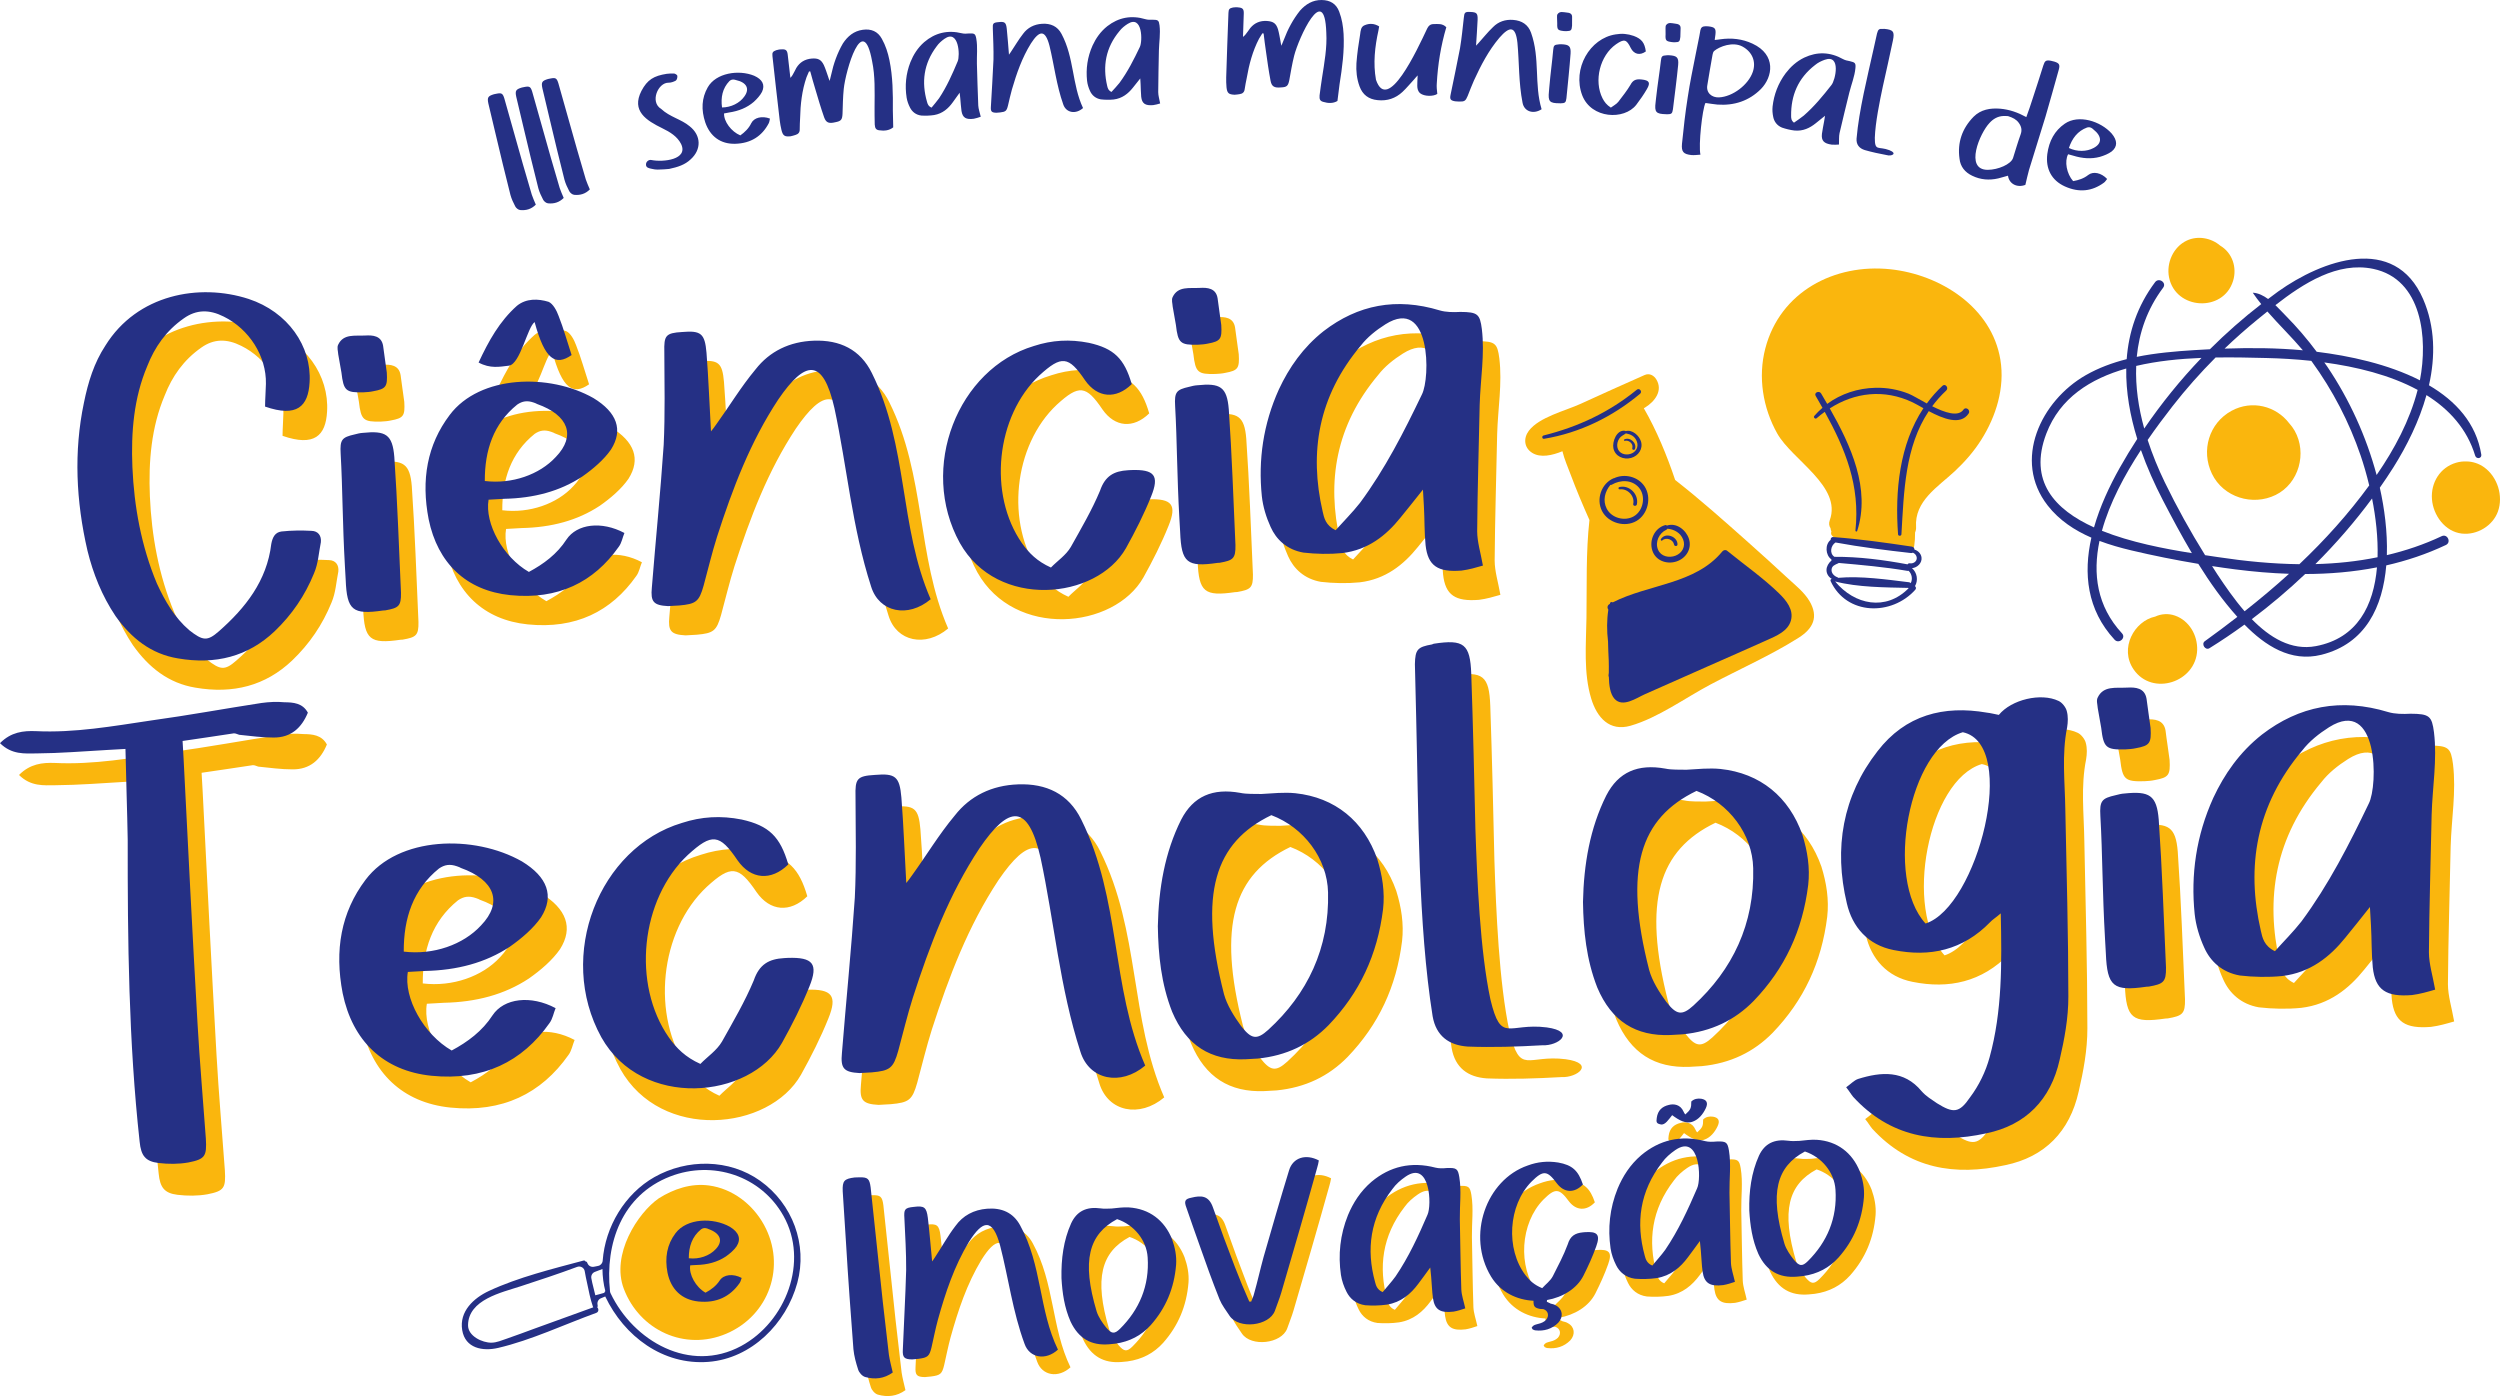
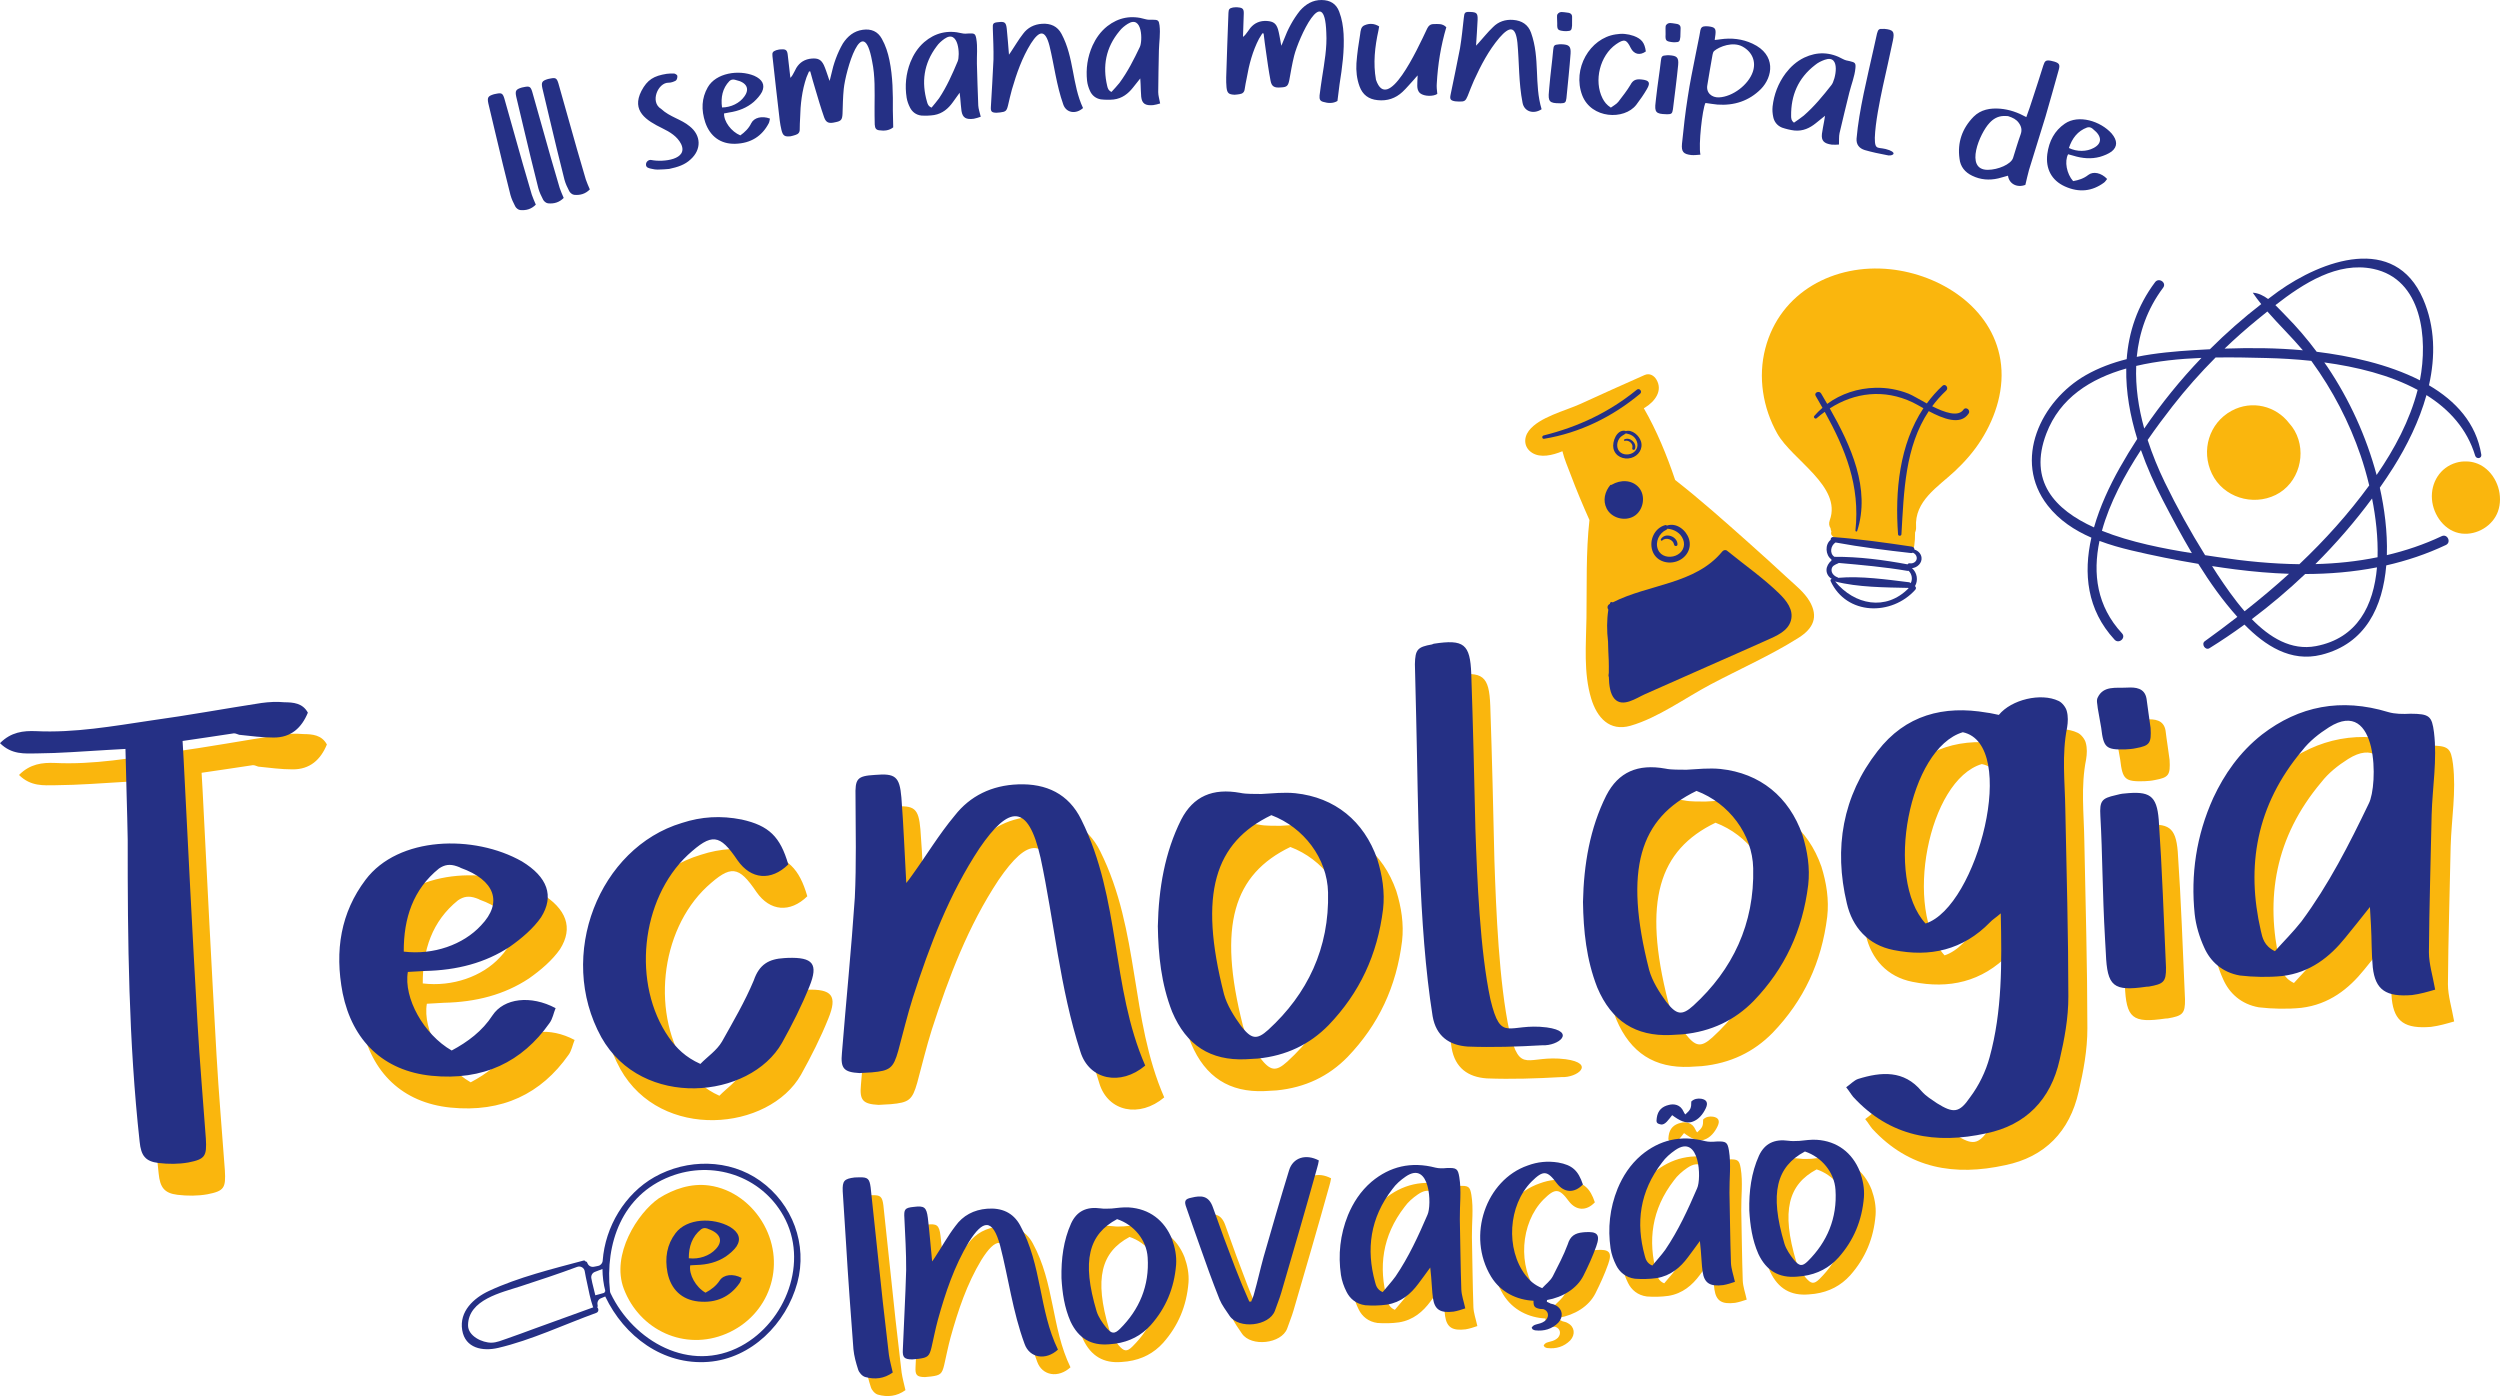
<svg xmlns="http://www.w3.org/2000/svg" xml:space="preserve" width="93.623mm" height="52.282mm" style="shape-rendering:geometricPrecision; text-rendering:geometricPrecision; image-rendering:optimizeQuality; fill-rule:evenodd; clip-rule:evenodd" viewBox="0 0 9362.34 5228.16">
  <defs>
    <style type="text/css">
   
    .fil0 {fill:#253085;fill-rule:nonzero}
    .fil1 {fill:#FAB60D;fill-rule:nonzero}
   
  </style>
  </defs>
  <g id="Camada_x0020_1">
    <g id="_1682235879344">
      <path class="fil0" d="M2006.59 766.31c-5.98,-14.26 -11.07,-25.31 -15.07,-37.35 -11.2,-38.43 -22.25,-76.2 -33.28,-113.99 -20.19,-71.22 -49.37,-175.25 -69.57,-246.47 -5.75,-18.48 -10.02,-21.47 -29.02,-17.64 -3.23,0.88 -6.61,1.12 -9.83,2 -22.34,6.8 -25.79,11.9 -20.9,34.76 8.92,37.67 18.02,75.98 26.96,113.64 15.04,65.02 39.41,164.14 55.74,228.82 4.06,14.8 10.67,28.9 17.95,42.81 3.04,6.08 11.12,12.86 18.26,13.66 22.05,2.27 42,-3.2 58.76,-20.24zm104.44 -25.11c-5.99,-14.26 -11.08,-25.31 -15.08,-37.35 -11.2,-38.43 -22.25,-76.2 -33.28,-113.98 -20.19,-71.23 -49.37,-175.26 -69.56,-246.48 -5.76,-18.48 -10.03,-21.46 -29.03,-17.64 -3.23,0.88 -6.61,1.12 -9.83,2 -22.34,6.81 -25.79,11.9 -20.9,34.76 8.92,37.67 18.03,75.98 26.96,113.64 15.04,65.02 39.42,164.14 55.74,228.83 4.06,14.79 10.67,28.89 17.95,42.8 3.04,6.08 11.12,12.86 18.26,13.66 22.05,2.27 42,-3.2 58.77,-20.24zm97.86 -31.87c-5.99,-14.26 -11.08,-25.31 -15.08,-37.35 -11.2,-38.44 -22.24,-76.21 -33.27,-113.99 -20.2,-71.22 -49.38,-175.25 -69.57,-246.48 -5.75,-18.48 -10.03,-21.46 -29.03,-17.64 -3.22,0.88 -6.61,1.12 -9.83,2 -22.34,6.81 -25.78,11.91 -20.9,34.76 8.92,37.67 18.03,75.98 26.96,113.64 15.04,65.03 39.42,164.15 55.74,228.83 4.06,14.79 10.67,28.89 17.95,42.81 3.04,6.07 11.13,12.86 18.27,13.65 22.04,2.28 41.99,-3.19 58.76,-20.23zm297.04 -76.7c32.61,-7.02 58.77,-15.37 80.33,-35.71 41.19,-36.83 40.02,-89.79 -3.53,-124.09 -31.65,-26.61 -74.28,-34.48 -106.77,-65.01 -43.02,-25.54 -11.79,-99.13 27.99,-98.14 8.9,0.14 19.05,-3.41 26.96,-7.84 4.15,-2.94 6.38,-11.6 5.76,-17.61 -0.05,-3.41 -7.18,-8 -12.17,-8.98 -8.9,-0.12 -18.45,-0.13 -27.71,1.19 -48.16,7.64 -72.41,21.73 -94.68,64.04 -38.41,75.13 18.36,110.67 78.57,140 28.19,13.72 55.65,30.32 69.93,58.62 28.33,58.72 -67.01,69 -111.22,60.11 -9.32,-2.1 -20.59,5.79 -20.17,17.3 -0.2,11.65 11.84,13.82 21.83,15.77 7.87,1.71 14.3,3.06 21.76,2.82 16.34,-0.1 32.41,-1.52 43.12,-2.47zm266.51 -125.63c-33.84,-14 -62.04,-52.14 -60.89,-82.22 5.9,-1.1 12.45,-2.33 19,-3.56 36.3,-5.47 67.18,-18.05 92.29,-39.72 12.17,-11.11 23.97,-24.19 30.94,-37.71 12.07,-26.01 1.46,-46.42 -29.65,-60.26 -58.06,-23.7 -143.11,-10.45 -173.69,43.48 -22.97,40.28 -24.94,84.07 -9.28,131.35 17.97,52.26 57.38,81.51 112.08,80.06 59.41,-1.65 100.41,-29.03 125.44,-76.47 3.07,-5.34 3.14,-12.14 4.78,-17.87 -29.96,-11.35 -59.73,-3.71 -70.05,17.22 -9.25,19.38 -24.21,33.72 -40.97,45.7zm-68.49 -104.55c-5.05,-37.73 1.51,-71.52 27.6,-98.81 5.81,-5.16 11.6,-6.94 20.07,-5.14 1.43,0.41 3.52,0.7 4.3,1.23 40.32,8.72 52.98,32.81 31.32,61.99 -17.16,24.25 -49.4,40.48 -83.29,40.73zm325.7 -134.92c1.31,-0.21 3.4,0.13 4.72,-0.08 6.24,21.96 11.82,44.03 18.61,65.23 10.44,35.47 20.89,70.95 33.41,106.76 7.35,20.43 18.07,24.1 42.12,18.21 21.63,-4.17 25.49,-9.52 26.71,-31.32 1.04,-31.25 1.43,-62.39 4.55,-93.3 6.73,-67.28 71.55,-293.89 106.26,-103.58 11.65,55.54 9.48,113.31 9.16,170.1 0.22,22.27 -0.23,44.63 0.64,66.79 1.01,14.69 5.25,20.08 16.98,21.58 19.39,2.95 37.94,0.64 52.25,-11.12 -0.31,-22.92 -0.85,-43.09 -1.41,-63.27 0.68,-62.94 -0.08,-126.32 -12.8,-188.45 -5.87,-28.1 -14.17,-54.46 -28.4,-79.86 -15.32,-27.94 -39.92,-38.15 -71.63,-33.72 -33.03,4.64 -56.27,23.92 -74.18,51.13 -21.14,36.5 -35.06,75.9 -43.95,117.19 -1.67,6.35 -3.35,12.71 -5.71,23.21 -3.37,-8.24 -4.76,-12.74 -6.16,-17.24 -4.97,-14.07 -9.27,-28.22 -15.57,-42.08 -10.08,-20.67 -21.78,-26.21 -45.14,-24.47 -26,2.15 -45.04,14.01 -57.86,34.99 -4.66,8.86 -9.21,18.37 -14.52,27.33 -1.55,2.96 -3.86,5.35 -7.84,10.04 -3.76,-31.81 -6.8,-59.03 -10.04,-87.54 -1.89,-15.91 -7.36,-20.44 -23.37,-19.21 -6.79,-0.26 -13.27,1.46 -19.75,3.18 -12.75,4.76 -15.51,8.58 -13.94,22.51 8.89,80.31 17.67,159.97 27.21,240.17 1.25,11.95 3.92,24.36 6.5,36.1 5.57,22.08 12.24,25.73 34.19,23.54 5.92,-0.95 12.29,-3.32 18.11,-4.94 10.98,-3.12 16.62,-10.11 16.13,-21.52 -0.25,-14.14 0.92,-27.84 1.42,-41.44 1.16,-51.53 6.93,-103.79 23.98,-153.15 2.88,-7.22 6.43,-14.55 9.32,-21.77zm643.21 169.59c-3.81,-16.35 -8.51,-28.58 -9.31,-41.92 -2.36,-52.07 -3.4,-104.29 -5.11,-156.44 -0.77,-31.45 3.17,-62.74 -2.24,-93.69 -3.38,-18.41 -6.31,-20.77 -27.68,-19.77 -8.61,0.95 -17.96,1.3 -25.55,-0.54 -54.49,-13.48 -101.49,-1.59 -141.97,33.04 -24.47,21.48 -40.42,47.4 -51.49,74.77 -17.29,44.17 -21.09,88.87 -14.23,133.07 2.13,13.2 6.9,26.09 12.84,37.51 7.72,15.26 21.77,27.13 42.17,29.58 15.54,0.97 32.26,0.49 48.1,-1.93 31.59,-5.48 52.98,-24.62 69.29,-47.2 8.18,-10.96 15.71,-21.86 26.18,-36.42 1.1,9.94 1.61,14.58 2.26,20.54 1.82,16.58 2.11,31.31 4.59,47.81 4.16,25.71 17.05,33.02 46.14,29.15 9.21,-1.69 17.62,-4.63 26.01,-7.56zm-136.05 -291.68c54.18,-38.15 59.28,63.27 49.54,84.47 -19.65,47.12 -40.63,94.38 -69.41,137.8 -8.7,12.36 -18.88,23.54 -28.31,35.31 -12.67,-5.32 -15.02,-14.45 -17.21,-22.26 -20.68,-72.21 -12.94,-142.16 36.26,-207.28 7.53,-10.9 17.93,-20.1 29.13,-28.04zm323.83 17.45c31.92,-49.56 53.68,-53.42 69.69,8.79 17.46,71.48 25.89,147.07 51.43,219.19 10.75,31.89 46.76,38.19 74.15,13.78 -41.71,-88.82 -32.73,-187.98 -80.51,-277.63 -15.17,-28.82 -40.89,-40.02 -72.85,-37.98 -29.96,1.88 -54.31,14.67 -71.11,37.51 -17.52,22.23 -30.88,46.14 -46.35,68.86 -2.37,3.56 -4.75,7.1 -6.57,9.27 -2.77,-32.57 -4.89,-65.18 -8.26,-97.02 -2.7,-23.87 -7.69,-27.46 -30.88,-24.83 -20.61,1.76 -22.33,5.26 -21.29,25.25 1.22,38.05 3.18,76.71 2.41,114.92 -2.33,59.09 -6.66,118.37 -9.72,176.87 -1.2,17.5 2.53,21.88 20.64,22.34 4.66,-0.4 9.3,-0.79 13.95,-1.19 20.55,-2.42 24.31,-5.41 29.32,-25.25 4.95,-20.51 9.23,-40.95 14.91,-60.84 17.61,-60.4 38.07,-119.04 71.04,-172.04zm484.08 224.51c-3.01,-16.52 -7.11,-28.96 -7.24,-42.31 0.17,-52.14 1.7,-104.34 2.56,-156.52 0.76,-31.44 6.23,-62.5 2.34,-93.68 -2.47,-18.56 -5.28,-21.06 -26.67,-21.1 -8.65,0.53 -18.01,0.42 -25.5,-1.8 -53.76,-16.12 -101.29,-6.57 -143.42,26.05 -25.49,20.26 -42.69,45.35 -55.08,72.16 -19.44,43.26 -25.44,87.72 -20.74,132.21 1.48,13.27 5.6,26.39 11,38.09 6.95,15.62 20.4,28.17 40.65,31.61 15.48,1.74 32.2,2.06 48.14,0.43 31.83,-3.93 54.13,-21.99 71.52,-43.75 8.72,-10.54 16.77,-21.06 27.93,-35.1 0.61,10 0.89,14.65 1.25,20.65 1.01,16.63 0.57,31.36 2.25,47.97 2.9,25.87 15.41,33.8 44.66,31.36 9.28,-1.23 17.81,-3.75 26.35,-6.27zm-121.61 -297.99c55.99,-35.46 56.12,66.1 45.35,86.8 -21.94,46.09 -45.2,92.27 -76.08,134.22 -9.29,11.93 -20,22.59 -30.01,33.88 -12.38,-5.92 -14.28,-15.16 -16.1,-23.07 -17.11,-73.13 -5.95,-142.63 46.39,-205.25 8.04,-10.52 18.88,-19.19 30.45,-26.58zm504.38 35.33c1.33,-0.01 3.33,0.63 4.67,0.61 2.95,22.64 5.21,45.29 8.81,67.26 5.11,36.62 10.22,73.24 17.34,110.51 4.26,21.29 14.32,26.51 38.98,24.21 21.99,-0.93 26.61,-5.65 31.02,-27.05 5.63,-30.75 10.6,-61.5 18.24,-91.6 16.55,-65.56 114.01,-280.17 120.35,-86.82 3.34,56.65 -7.31,113.47 -15.97,169.6 -3.07,22.05 -6.8,44.11 -9.21,66.15 -1.16,14.68 2.24,20.64 13.63,23.85 18.74,5.77 37.43,6.22 53.31,-3.32 3.07,-22.71 5.5,-42.74 7.91,-62.79 9.94,-62.15 18.51,-124.94 15.09,-188.27 -1.68,-28.66 -6.01,-55.95 -16.34,-83.18 -11.04,-29.88 -33.88,-43.6 -65.91,-43.89 -33.34,-0.27 -59.17,15.38 -80.88,39.66 -26.29,32.99 -45.85,69.91 -60.72,109.44 -2.58,6.04 -5.19,12.08 -9.07,22.13 -2.11,-8.65 -2.83,-13.32 -3.55,-17.98 -2.85,-14.63 -5.03,-29.28 -9.2,-43.89 -6.94,-21.94 -17.69,-29.14 -41.05,-30.86 -26.03,-1.69 -46.61,7.22 -62.39,26.09 -5.91,8.08 -11.8,16.82 -18.37,24.9 -1.97,2.69 -4.61,4.72 -9.24,8.78 0.96,-32.02 1.96,-59.38 2.95,-88.07 0.46,-16.02 -4.27,-21.3 -20.28,-22.44 -6.68,-1.25 -13.34,-0.5 -20.01,0.25 -13.31,2.83 -16.59,6.2 -17.09,20.21 -3.03,80.75 -6.07,160.82 -8.44,241.55 -0.53,12.01 0.3,24.68 1.11,36.67 2.28,22.65 8.33,27.25 30.35,28.32 6,-0.07 12.66,-1.48 18.65,-2.22 11.32,-1.47 17.91,-7.56 19.12,-18.92 1.83,-14.02 5,-27.4 7.51,-40.77 8.73,-50.8 22.12,-101.65 46.24,-147.96 3.92,-6.72 8.51,-13.44 12.44,-20.16zm688.85 -22.78c-14.8,-15.21 -31.61,-11.82 -48.3,-11.75 -11.35,0.26 -18.23,6.01 -23.28,16.5 -38.32,81.37 -148.39,319.65 -191.82,191.94 -11.11,-61.81 -4.2,-123.62 9.38,-185.19 0.84,-4.65 1.7,-9.96 2.53,-14.6 -18.27,-11.34 -36.28,-11.99 -53.89,-4.61 -14.88,5.47 -15.44,20.79 -17.26,34.07 -5.96,35.82 -11.27,71.67 -13.92,108.29 -1.73,29.29 1.23,58.09 11.54,86.51 11.53,31.78 34.28,48.62 67.53,51.83 36.57,3.99 67.66,-6.9 93.21,-30.67 15.89,-14.77 29.87,-32.28 44.45,-47.78 3.47,-3.87 6.29,-7.77 12.52,-14.23 -0.58,16 -1.66,27.3 -1.42,39.33 0.31,10.02 1.94,20.1 11.01,27.75 14.93,11.89 48.93,12.45 63.98,2.32 -1.49,-14.06 -3.03,-26.79 -1.91,-39.44 3.9,-70.59 15.11,-140.94 35.65,-210.27zm198.65 39.57c38.77,-44.42 60.85,-45.08 67.68,18.8 6.92,73.25 4.33,149.26 19.16,224.32 6.02,33.11 40.74,44.56 71.37,24.37 -28.41,-93.93 -5.18,-190.74 -39.48,-286.36 -10.83,-30.71 -34.66,-45.53 -66.57,-48.13 -29.93,-2.47 -55.87,6.65 -75.79,26.82 -20.56,19.46 -37.24,41.17 -55.84,61.44 -2.85,3.16 -5.72,6.33 -7.84,8.2 1.97,-32.62 4.6,-65.2 5.89,-97.19 0.78,-24 -3.65,-28.28 -26.98,-29.03 -20.64,-1.25 -22.84,1.96 -24.71,21.9 -4.3,37.81 -7.96,76.35 -14.25,114.05 -10.88,58.15 -23.74,116.16 -35.24,173.6 -3.71,17.15 -0.66,22.01 17.2,25.09 4.66,0.28 9.31,0.57 13.97,0.85 20.69,0.59 24.83,-1.84 32.66,-20.75 7.87,-19.57 15.07,-39.17 23.57,-58.04 26.17,-57.21 54.9,-112.26 95.2,-159.94zm201.61 45.65c-3.73,43.85 -9.89,84.83 -14.53,139.32 -0.46,5.32 -0.91,10.63 -1.36,15.95 -3.89,37.82 2.25,44.37 40.42,44.26 0.66,0.06 1.33,0.12 2.66,0.23 16.78,-0.57 20.26,-2.29 22.34,-18.84 5.48,-56.44 11.5,-111.48 15.57,-167.36 1.72,-27.96 -5.81,-33.96 -34.48,-35.05 -3.34,-0.29 -6.71,0.09 -10.09,0.48 -16.17,1.29 -19.06,3.73 -20.53,21.01zm70.66 -91.05c0.23,-10.69 -0.13,-22.1 0.16,-33.46 -0.24,-12.73 -10.76,-14.96 -20.07,-15.75 -12.63,-1.08 -26.25,-6.25 -34.68,6.41 -2.28,3.16 -1.35,7.93 -1.68,11.91 0.04,7.37 0.69,15.46 0.74,22.83 -0.61,22.7 1.83,25.58 23.7,28.12 3.99,0.34 7.97,0.67 12.02,0.35 16.12,-0.64 18.34,-3.13 19.81,-20.41zm145.27 306.82c-15.88,-10.05 -24.28,-21.47 -31.18,-34.77 -33.23,-65.74 -9.81,-160.14 50.69,-202.52 30.55,-20.83 39.08,-18.77 55.03,14.05 12.03,23.79 34.34,29.02 56.48,12.84 -4.6,-32.53 -15.44,-46.83 -45.26,-58.07 -22.77,-7.96 -44.69,-9.82 -67.79,-5.77 -96.96,14.52 -162.89,128.72 -125.18,228.32 34.02,87.89 157.36,93.7 202.49,35.29 14.31,-18.86 28.04,-38.45 39.81,-58.87 14.12,-24.23 8.81,-32.72 -19.71,-35.81 -1.33,-0.11 -2.66,-0.22 -4,-0.34 -17.27,-1.46 -29.01,2.88 -37.85,20.21 -13.27,22.3 -29.76,42.98 -45.58,63.72 -7.5,9.42 -18.64,14.49 -27.95,21.72zm187.36 -175.37c-4.8,43.74 -11.97,84.56 -17.94,138.92 -0.59,5.31 -1.17,10.61 -1.75,15.91 -4.82,37.72 1.15,44.41 39.31,45.25 0.66,0.07 1.31,0.14 2.65,0.29 16.79,-0.17 20.32,-1.79 22.8,-18.29 6.86,-56.27 14.23,-111.16 19.68,-166.92 2.41,-27.91 -4.96,-34.1 -33.61,-35.89 -3.32,-0.37 -6.71,-0.07 -10.09,0.23 -16.2,0.9 -19.15,3.26 -21.05,20.5zm72.89 -89.29c0.49,-10.67 0.41,-22.1 0.98,-33.44 0.07,-12.74 -10.4,-15.23 -19.68,-16.25 -12.59,-1.38 -26.08,-6.88 -34.82,5.57 -2.36,3.09 -1.54,7.89 -1.98,11.86 -0.14,7.37 0.31,15.47 0.18,22.83 -1.16,22.69 1.2,25.64 23.01,28.7 3.97,0.43 7.95,0.87 12,0.65 16.13,-0.24 18.41,-2.68 20.31,-19.92zm75.3 440.9c-8.07,-34.85 7.06,-171.68 18.78,-193.64 15.87,2.14 30.31,4.77 44.95,6.07 62.66,4.44 118.28,-13.73 162.66,-58.2 44.48,-45.25 58.4,-128.28 -31.52,-170.05 -38.61,-18.01 -79.11,-22.14 -120.29,-16.27 -6.2,1.18 -13,1.62 -21.21,2.52 1.17,-8.59 1.97,-14.54 2.77,-20.49 2.3,-21.9 -1.7,-27.15 -24.17,-30.19 -4.64,-0.63 -9.35,-0.6 -14.06,-0.56 -10.1,-0.02 -16.1,4.56 -18.1,14.38 -4.77,30.31 -12.19,60.27 -17.53,89.84 -10.65,53.85 -21.95,107.63 -29.96,161.84 -9.1,57.32 -15.66,115.77 -21.46,173.66 -2.82,30.69 5.46,39.21 35.29,42.57 10.67,0.77 20.94,-0.54 33.85,-1.48zm25.93 -261.44c6.31,-41.66 11.96,-68.49 19.29,-112.7 0.71,-5.28 2.83,-11.06 5.93,-14.01 20.51,-17.41 70.84,-36.18 106.54,-16.55 35.72,19.64 51.73,55.46 38.33,94.81 -16.63,48.34 -75.16,92.93 -126.63,95.38 -26.41,1.25 -49.55,-16.79 -43.46,-46.93zm492.81 223.52c0.67,-16.78 -0.61,-29.81 2.17,-42.88 11.56,-50.83 24.45,-101.44 36.68,-152.18 7.62,-30.51 19.75,-59.63 22.76,-90.9 1.64,-18.65 -0.56,-21.7 -21.43,-26.42 -8.56,-1.38 -17.66,-3.52 -24.49,-7.32 -48.94,-27.48 -97.41,-28.53 -145.64,-5.91 -29.3,14.2 -51.56,34.94 -69.52,58.39 -28.41,37.98 -43.98,80.06 -49.11,124.49 -1.46,13.28 -0.3,26.98 2.4,39.57 3.38,16.76 13.77,31.95 32.79,39.73 14.71,5.08 30.96,9.05 46.87,10.93 31.93,3.12 57.63,-9.63 79.35,-27.06 10.81,-8.39 20.96,-16.9 34.94,-28.16 -1.6,9.89 -2.34,14.5 -3.29,20.41 -2.66,16.46 -6.31,30.73 -8.3,47.31 -2.82,25.89 7.65,36.36 36.73,40.36 9.33,0.83 18.21,0.24 27.09,-0.36zm-53.59 -317.35c62.38,-22.38 40.33,76.74 25.29,94.6 -31.47,40.19 -64.25,80.17 -103.54,114.37 -11.68,9.6 -24.47,17.67 -36.7,26.51 -10.79,-8.5 -10.62,-17.92 -10.67,-26.04 -0.72,-75.11 25.35,-140.48 90.09,-190.17 10.15,-8.51 22.63,-14.6 35.53,-19.27zm242.28 338.4c-41.14,-15.86 -54.75,6.01 -54.45,-46.19 1.82,-56.66 18.27,-137.03 30.04,-192.51 12.8,-57.31 25.47,-113.97 37.73,-172.07 6.93,-33.29 1.49,-40.43 -33.21,-43.55 -0.65,-0.12 -1.43,0.41 -2.09,0.29 -16.76,-1.12 -19.87,1.02 -24.25,17.15 -4.35,19.55 -8.7,39.1 -13.18,59.28 -22.59,102.3 -54.46,228.65 -63.41,334.18 -1.56,22.78 10.1,36.51 30.58,43.07 27.04,7.79 54.46,13.62 82.64,18.91 17.33,5.29 41.79,-5.73 9.6,-18.56zm512.89 -123.84c-32.13,-17.46 -63.09,-28.44 -98.04,-31.48 -37.06,-2.85 -72.13,3 -99.31,30.02 -42.95,43.75 -61.4,96.92 -52.79,157.37 3.07,29.58 20.5,51 47.58,63.78 31.31,15.2 63.68,17.59 97.12,9.96 11.63,-2.65 24.39,-7.09 36.83,-10.23 4.06,31.18 34.71,46.21 65.06,34.39 4.74,-19.43 8.51,-37.73 13.59,-55.72 20.31,-66.43 41.45,-133.36 61.77,-199.8 16.97,-58.34 33.3,-116.83 49.62,-175.31 5.39,-19.28 1.97,-24.93 -16.5,-30.8 -4.54,-1.11 -9.08,-2.22 -13.62,-3.32 -17.81,-2.98 -21.99,0.13 -27.71,17.95 -12.71,40.84 -26.22,82.16 -39.74,123.49 -6.98,23.02 -15.26,45.7 -23.86,69.7zm-68.45 -3.66c18.48,5.88 30.65,12.28 39.94,24.84 9.78,13.38 13.42,26.61 7.21,43.64 -10.67,29.65 -19.23,59.15 -28.45,88.48 -7.8,23.5 -56.03,43.99 -94.53,44.22 -88.65,0.34 -29.44,-138.29 6.43,-175.55 13.18,-14.63 30.1,-24.91 50.96,-26.02 6.95,-0.35 15.05,0.25 18.44,0.39zm243.76 243.4c-24.31,-27.4 -32.97,-74.04 -18.78,-100.58 5.78,1.59 12.21,3.35 18.64,5.12 35.03,10.97 68.31,13.16 100.37,4.65 15.8,-4.66 32.12,-11.26 44.31,-20.37 22.24,-18.11 21.62,-41.1 -0.28,-67.14 -41.84,-46.72 -124.12,-72.02 -175.22,-36.92 -38.28,26.17 -59.21,64.69 -65.8,114.06 -6.72,54.85 15.92,98.4 65.75,121.03 54.13,24.51 102.98,17.83 146.24,-13.89 5.1,-3.45 8.14,-9.53 12.12,-13.97 -21.98,-23.3 -52.09,-29.48 -70.52,-15.16 -16.81,13.38 -36.53,19.72 -56.83,23.17zm-15.84 -123.97c11.97,-36.14 32.64,-63.67 68.04,-76.8 7.49,-2.09 13.46,-1.15 20.3,4.17 1.11,1 2.86,2.17 3.33,2.99 32.44,25.48 33.29,52.68 1.04,69.43 -26.05,14.31 -62.14,14.81 -92.71,0.21z" />
      <path class="fil1" d="M2719.6 4994.75c161.31,-68.46 225.84,-253.95 141.6,-407.63 -42.25,-77.05 -117.77,-135.61 -205.91,-147.57 -67.2,-9.11 -131.81,12.77 -188,47.96 -79.2,54.84 -179.9,211.07 -131,339.36 59.24,155.42 228.68,233.5 383.31,167.88z" />
      <path class="fil0" d="M1865.34 5047.87c124.37,-29.1 247.55,-87.79 367.65,-131.26 9.89,-3.57 9.54,-15.52 3.65,-20.7 1.43,-1.97 2.18,-4.55 1.55,-7.63 -0.12,-0.66 -0.26,-1.32 -0.4,-1.98 -2.13,-9.98 2.78,-20.34 12.24,-24.17 0.05,-0.02 0.11,-0.05 0.16,-0.07 5.5,-2.21 10.92,-4.54 16.35,-6.88 70.86,148.94 216.13,258.31 386.7,244.89 161.15,-12.67 291.07,-143.51 332.51,-295.56 39.23,-143.96 -17.78,-296.03 -138.87,-382.43 -115.96,-82.73 -273.58,-83.2 -396.16,-13.97 -110.49,62.43 -184.45,185.99 -193.71,312.96 -0.7,9.56 -7.37,17.59 -16.75,19.58 -2.56,0.55 -5.12,1.09 -7.67,1.61 -2.72,0.54 -5.55,1.06 -8.41,1.63 -9.72,1.93 -19.63,-2.88 -23.6,-11.96 -0.75,-1.72 -1.55,-3.41 -2.4,-5.06 -0.97,-1.89 -3.16,-2.62 -5.17,-2.33 -1.14,-2.8 -3.91,-4.86 -7.87,-3.8 -116.73,31.36 -244.17,62.46 -353.95,113.67 -57.54,26.84 -111.84,76.8 -100.3,146.82 11.21,68.04 76.64,80.18 134.45,66.64zm644.63 -642.15l0 0c158.92,-61.51 339.39,-2.72 423.8,147.24 96.31,171.11 9.81,397.16 -158.38,487.82 -191.5,103.23 -403.09,-17.98 -488.89,-197.71 -1.12,-2.33 -1.82,-4.84 -2.09,-7.41 -18.98,-179.14 44.81,-359.98 225.56,-429.94zm-272.37 353.62l0 0c6.13,-2.32 12.4,-4.52 18.55,-6.97 0.34,27.9 3.64,55.73 10.75,82.88 -1.81,1.69 -3.23,3.86 -3.89,6.3 -6.25,1.66 -12.46,3.41 -18.67,5.25 -4.72,1.39 -9.99,2.37 -14.9,3.9 -3.94,-15.75 -7.98,-31.48 -11.59,-47.27 -1.22,-5.36 -2.29,-10.91 -3.34,-16.56 -1.86,-10.09 3.72,-20.17 13.33,-23.77 3.33,-1.24 6.6,-2.57 9.76,-3.76zm-484.84 203.43l0 0c1.14,-95.89 125.09,-122.18 196.96,-145.76 70.91,-23.25 141.71,-46.45 211.57,-72.59 12.59,-4.71 26.58,3.11 28.49,16.43 2.12,14.81 5.92,29.68 8.71,43.49 6.01,29.78 12.22,60.34 21.98,89.14 0.32,0.94 0.82,1.6 1.29,2.32 -72.95,26.43 -145.89,52.85 -218.84,79.28 -35.27,12.78 -70.35,26.29 -105.86,38.35 -18.12,6.16 -36.99,14.49 -56.4,14.8 -34.33,0.56 -88.39,-24.76 -87.9,-65.46z" />
      <path class="fil0" d="M2642.03 4841.04c-36.44,-20.91 -62.9,-68.44 -57.18,-102.48 6.87,-0.39 14.51,-0.83 22.15,-1.27 42.1,-0.86 79.09,-10.64 110.84,-31.61 15.47,-10.84 30.81,-23.97 40.72,-38.33 17.57,-27.83 8.5,-52.6 -24.84,-72.91 -62.57,-35.52 -161.27,-32.95 -204,23.89 -32.07,42.44 -40.73,91.98 -29.87,148.07 12.74,62.1 53.28,101.17 115.72,107.57 67.82,6.86 118.49,-18.26 153.93,-68.55 4.29,-5.61 5.38,-13.34 8.09,-19.62 -32.41,-17.31 -67.41,-13.01 -82.24,9.29 -13.37,20.68 -32.5,34.8 -53.32,45.95zm-62.53 -129c-0.18,-43.67 12.23,-81.16 45.93,-108.36 7.37,-5.02 14.21,-6.18 23.59,-2.88 1.57,0.67 3.9,1.31 4.71,2.02 44.59,15.85 55.45,45.12 26.52,75.13 -23.1,25.06 -62.17,38.79 -100.75,34.09z" />
-       <path class="fil1" d="M1058.07 1632.14c119.7,41.71 161.75,-1.14 166.77,-90.43 8.43,-136 -81.83,-264.34 -228.2,-312.64 -185.48,-60.21 -417.62,-16.63 -536.19,174.21 -42.8,65.14 -64.99,137.2 -80.78,214.97 -38.15,182.2 -29.59,367.8 13.38,553.46 21.07,85.77 54.12,168.85 104.98,244.82 59.38,83.6 133.51,142.07 233.57,158.62 140.96,24.32 262.56,-6.9 362.34,-101.59 65.21,-62.37 113.72,-133.91 147.43,-216.75 16.07,-37.32 17.8,-77.88 25.7,-116.76 2.65,-24.42 -10.48,-41.88 -34.79,-42.52 -36.52,-1.96 -74.94,-1.79 -113.13,2.41 -24.08,3.4 -33.13,22.12 -37.8,46.66 -16.37,138.48 -97.54,240.21 -195.77,326.71 -44.3,38.94 -60.65,35.82 -111.46,-3.75 -55.29,-47.41 -91.23,-110.09 -121.24,-175.13 -58.57,-140.27 -85.23,-288.43 -91.61,-435.73 -5.46,-131.16 5.44,-259.22 55.34,-377.35 28.23,-72.41 71.27,-133.53 137.4,-179.77 46.67,-33.01 95.16,-33.75 149.31,-6.5 95.73,47.13 160.18,148.64 157.99,251.92 -0.52,26.32 -2.95,54.78 -3.24,85.14zm283.11 176c7.59,133.07 6.66,258.53 16.09,423.85 0.92,16.14 1.84,32.26 2.76,48.39 4.54,115.04 25.74,132.03 140.08,115.39 2.02,-0.11 4.04,-0.23 8.07,-0.46 50.06,-8.91 59.79,-15.54 58.93,-66.06 -7.76,-171.49 -13.27,-339.06 -24.95,-508.3 -6.85,-84.56 -31.96,-99.32 -118.43,-90.34 -10.08,0.58 -20.04,3.17 -30.01,5.76 -47.93,10.83 -55.53,19.36 -52.54,71.77zm172.84 -303.15c-3.86,-32.15 -9.85,-66.19 -13.82,-100.35 -6.22,-38.08 -38.7,-40.26 -66.93,-38.65 -38.31,2.18 -81.34,-7.5 -101.21,34.09 -5.48,10.43 -0.64,24.3 0.05,36.4 3.28,22.06 8.7,46.02 11.98,68.09 7.94,68.32 16.47,75.93 83.12,74.15 12.09,-0.69 24.19,-1.38 36.17,-4.09 48.04,-8.81 53.63,-17.22 50.64,-69.64zm532.08 746.37c-96.19,-55.2 -166.05,-180.67 -150.96,-270.52 18.15,-1.04 38.31,-2.19 58.47,-3.34 111.12,-2.3 208.77,-28.09 292.58,-83.45 40.84,-28.62 81.35,-63.29 107.5,-101.2 46.37,-73.44 22.42,-138.82 -65.6,-192.45 -165.14,-93.74 -425.68,-86.97 -538.48,63.08 -84.64,112.03 -107.52,242.79 -78.84,390.84 33.63,163.94 140.64,267.06 305.44,283.95 179.03,18.11 312.81,-48.18 406.37,-180.95 11.28,-14.81 14.16,-35.19 21.31,-51.79 -85.54,-45.68 -177.94,-34.35 -217.06,24.53 -35.31,54.6 -85.77,91.86 -140.73,121.3zm-165.07 -340.51c-0.5,-115.27 32.28,-214.23 121.24,-286.06 19.46,-13.24 37.49,-16.29 62.26,-7.59 4.15,1.78 10.31,3.45 12.44,5.35 117.68,41.83 146.37,119.09 69.98,198.29 -60.95,66.17 -164.07,102.4 -265.92,90.01zm-23.29 -443.68c43.84,23.8 79.79,15.68 113.95,11.71 42.11,-6.45 68.67,-143.49 95.86,-163.24 38.41,141.42 78.21,165.44 138.54,123.57 -17.11,-51.61 -29.96,-99.43 -48.84,-146.89 -7.2,-19.82 -20.8,-45.34 -37.38,-52.49 -39.11,-11.93 -83.7,-13.42 -118.5,14.86 -65.44,58.34 -105.77,131.44 -143.63,212.48zm1122.41 138.24c100.82,-147.34 167.01,-157.18 210.19,32.51 46.81,217.81 65.98,447.3 137.22,667.76 29.83,97.41 138.29,119.53 223.2,47.94 -118.69,-272.36 -83.18,-571.72 -220.25,-847.08 -43.49,-88.55 -120.39,-124.61 -217.27,-121.11 -90.84,3.16 -165.62,39.79 -218.39,107.53 -54.9,65.84 -97.37,137.03 -146.1,204.54 -7.49,10.54 -14.98,21.09 -20.68,27.47 -5.64,-98.79 -9.25,-197.69 -16.79,-294.35 -6.16,-72.47 -20.97,-83.76 -91.42,-77.72 -62.5,3.57 -67.97,13.99 -66.54,74.59 0.51,115.27 3.15,232.44 -2.39,348.04 -12.06,178.69 -30.16,357.72 -44.34,534.51 -5.08,52.88 5.81,66.41 60.58,69.36 14.12,-0.81 28.23,-1.61 42.35,-2.42 62.38,-5.58 74.02,-14.33 90.84,-73.95 16.72,-61.64 31.41,-123.15 50.26,-182.89 58.42,-181.33 125.25,-357.08 229.53,-514.73zm1020.98 629.48c-51.9,-23.33 -81.97,-53.98 -108.35,-90.91 -127.74,-182.85 -97.94,-475.82 65.27,-628.75 82.66,-75.51 109.1,-72.97 170.97,18.57 46.25,66.14 115.37,72.3 174.76,14.3 -27.69,-95.5 -66.28,-133.76 -160.53,-154.68 -71.6,-14.12 -138.13,-10.32 -205.64,11.73 -284.4,85 -433.17,455.55 -277.49,737.94 139.61,248.92 511.79,213.53 622.07,19.13 34.85,-62.68 67.57,-127.25 94.14,-193.49 31.92,-78.68 12.39,-101.84 -74.41,-98.91 -4.04,0.23 -8.07,0.46 -12.1,0.69 -52.43,2.99 -85.78,21.07 -104.85,76.78 -30.25,72.52 -70.81,141.58 -109.36,210.53 -18.43,31.39 -49.65,51.38 -74.48,77.07zm465.08 -605.04c7.6,133.08 6.67,258.53 16.1,423.86 0.92,16.13 1.84,32.25 2.76,48.39 4.54,115.03 25.74,132.03 140.08,115.39 2.02,-0.12 4.04,-0.23 8.07,-0.47 50.05,-8.91 59.79,-15.54 58.93,-66.06 -7.76,-171.49 -13.27,-339.05 -24.95,-508.29 -6.85,-84.57 -31.96,-99.32 -118.43,-90.34 -10.08,0.57 -20.04,3.16 -30.01,5.75 -47.93,10.83 -55.54,19.36 -52.55,71.77zm172.85 -303.14c-3.86,-32.16 -9.85,-66.2 -13.82,-100.36 -6.22,-38.08 -38.71,-40.26 -66.93,-38.65 -38.31,2.19 -81.34,-7.5 -101.21,34.09 -5.48,10.43 -0.64,24.31 0.05,36.41 3.28,22.06 8.7,46.02 11.98,68.09 7.94,68.31 16.47,75.92 83.12,74.14 12.09,-0.69 24.19,-1.38 36.17,-4.09 48.04,-8.81 53.63,-17.22 50.64,-69.63zm979.82 900.84c-8.93,-50.06 -21.2,-87.79 -21.48,-128.23 1.11,-157.83 6.26,-315.9 9.38,-473.85 2.66,-95.22 19.54,-189.23 8.09,-283.64 -7.25,-56.23 -15.78,-63.83 -80.52,-64.19 -26.21,1.5 -54.56,1.1 -77.19,-5.7 -162.62,-49.39 -306.62,-20.94 -434.52,77.38 -77.42,61.05 -129.74,136.86 -167.59,217.89 -59.29,130.82 -77.9,265.38 -64.15,400.12 4.32,40.21 16.71,79.96 32.88,115.44 20.91,47.36 61.52,85.49 122.81,96.15 46.83,5.43 97.46,6.58 145.74,1.81 96.43,-11.58 164.11,-66.01 217,-131.73 26.51,-31.85 50.99,-63.59 84.98,-105.98 1.72,30.24 2.53,44.36 3.56,62.5 2.88,50.41 1.38,94.99 6.27,145.28 8.52,78.4 46.3,102.54 134.9,95.46 28.1,-3.63 53.98,-11.17 79.84,-18.71zm-365.07 -903.55c169.89,-106.79 169.22,200.7 136.38,263.26 -66.89,139.33 -137.81,278.9 -231.71,405.62 -28.3,36 -60.85,68.2 -91.27,102.3 -37.44,-18.09 -43.08,-46.08 -48.48,-70.05 -51.08,-221.61 -16.56,-431.92 142.57,-621.01 24.48,-31.75 57.37,-57.9 92.51,-80.12z" />
-       <path class="fil0" d="M992.61 1522.59c119.7,41.71 161.75,-1.15 166.77,-90.43 8.43,-136 -81.83,-264.35 -228.2,-312.64 -185.48,-60.21 -417.63,-16.63 -536.2,174.21 -42.8,65.14 -64.99,137.2 -80.77,214.97 -38.16,182.2 -29.59,367.8 13.37,553.46 21.07,85.77 54.13,168.85 104.99,244.82 59.37,83.6 133.5,142.07 233.57,158.61 140.95,24.33 262.55,-6.89 362.33,-101.58 65.22,-62.37 113.73,-133.91 147.44,-216.75 16.07,-37.32 17.8,-77.88 25.7,-116.76 2.65,-24.42 -10.49,-41.88 -34.79,-42.52 -36.52,-1.96 -74.95,-1.79 -113.14,2.41 -24.07,3.4 -33.12,22.12 -37.79,46.66 -16.37,138.48 -97.55,240.2 -195.77,326.71 -44.3,38.94 -60.66,35.82 -111.47,-3.75 -55.29,-47.42 -91.22,-110.09 -121.24,-175.13 -58.56,-140.27 -85.22,-288.43 -91.6,-435.73 -5.46,-131.16 5.44,-259.22 55.33,-377.35 28.23,-72.41 71.27,-133.53 137.41,-179.77 46.66,-33.01 95.16,-33.75 149.31,-6.5 95.73,47.13 160.17,148.63 157.98,251.92 -0.52,26.32 -2.94,54.78 -3.23,85.14zm283.1 176c7.59,133.07 6.67,258.53 16.1,423.85 0.92,16.13 1.84,32.26 2.76,48.39 4.54,115.04 25.73,132.03 140.08,115.39 2.02,-0.11 4.03,-0.23 8.07,-0.46 50.05,-8.92 59.79,-15.54 58.93,-66.06 -7.76,-171.49 -13.27,-339.06 -24.95,-508.3 -6.85,-84.56 -31.96,-99.32 -118.43,-90.34 -10.08,0.58 -20.04,3.17 -30.01,5.76 -47.93,10.83 -55.54,19.35 -52.55,71.77zm172.85 -303.15c-3.86,-32.15 -9.85,-66.19 -13.82,-100.35 -6.22,-38.08 -38.71,-40.26 -66.93,-38.65 -38.31,2.18 -81.34,-7.5 -101.22,34.09 -5.47,10.43 -0.63,24.3 0.06,36.4 3.28,22.06 8.69,46.02 11.98,68.09 7.94,68.32 16.47,75.93 83.11,74.15 12.09,-0.69 24.19,-1.38 36.18,-4.09 48.04,-8.81 53.63,-17.22 50.64,-69.64zm532.07 746.37c-96.19,-55.2 -166.05,-180.67 -150.95,-270.52 18.15,-1.04 38.31,-2.19 58.46,-3.34 111.12,-2.3 208.77,-28.1 292.58,-83.45 40.85,-28.62 81.35,-63.3 107.51,-101.2 46.37,-73.44 22.41,-138.82 -65.6,-192.45 -165.14,-93.74 -425.69,-86.97 -538.48,63.08 -84.64,112.03 -107.52,242.79 -78.84,390.84 33.62,163.94 140.64,267.06 305.44,283.95 179.03,18.11 312.8,-48.19 406.36,-180.95 11.29,-14.81 14.17,-35.19 21.32,-51.79 -85.54,-45.68 -177.94,-34.35 -217.06,24.52 -35.32,54.61 -85.78,91.87 -140.74,121.31zm-165.06 -340.51c-0.51,-115.27 32.28,-214.23 121.23,-286.06 19.47,-13.24 37.49,-16.29 62.27,-7.59 4.15,1.77 10.3,3.45 12.44,5.35 117.68,41.83 146.37,119.08 69.97,198.28 -60.95,66.18 -164.06,102.41 -265.91,90.02zm-23.29 -443.68c43.84,23.79 79.78,15.67 113.94,11.71 42.11,-6.45 68.68,-143.49 95.87,-163.24 38.41,141.42 78.21,165.44 138.53,123.57 -17.11,-51.61 -29.95,-99.43 -48.83,-146.89 -7.2,-19.82 -20.8,-45.34 -37.38,-52.49 -39.12,-11.93 -83.7,-13.42 -118.5,14.86 -65.44,58.34 -105.78,131.44 -143.63,212.48zm1122.41 138.24c100.82,-147.34 167,-157.18 210.19,32.51 46.81,217.8 65.97,447.3 137.22,667.76 29.82,97.41 138.29,119.53 223.2,47.94 -118.7,-272.36 -83.18,-571.72 -220.26,-847.08 -43.48,-88.55 -120.38,-124.61 -217.27,-121.11 -90.84,3.16 -165.61,39.79 -218.39,107.53 -54.9,65.84 -97.36,137.03 -146.09,204.54 -7.5,10.54 -14.99,21.08 -20.68,27.47 -5.64,-98.79 -9.26,-197.69 -16.8,-294.35 -6.15,-72.47 -20.96,-83.76 -91.41,-77.72 -62.5,3.56 -67.98,13.99 -66.54,74.59 0.5,115.27 3.14,232.44 -2.39,348.04 -12.06,178.69 -30.17,357.72 -44.35,534.5 -5.07,52.89 5.81,66.42 60.59,69.37 14.12,-0.81 28.22,-1.61 42.34,-2.42 62.38,-5.58 74.03,-14.33 90.85,-73.95 16.71,-61.64 31.4,-123.15 50.25,-182.89 58.43,-181.34 125.26,-357.08 229.54,-514.73zm1020.98 629.48c-51.91,-23.34 -81.97,-53.98 -108.36,-90.91 -127.74,-182.85 -97.94,-475.82 65.28,-628.75 82.66,-75.51 109.1,-72.97 170.96,18.57 46.25,66.14 115.38,72.3 174.77,14.3 -27.69,-95.51 -66.29,-133.76 -160.53,-154.69 -71.6,-14.11 -138.13,-10.31 -205.65,11.74 -284.4,85 -433.16,455.55 -277.49,737.94 139.62,248.92 511.8,213.53 622.07,19.13 34.85,-62.68 67.58,-127.25 94.15,-193.49 31.92,-78.68 12.39,-101.84 -74.42,-98.91 -4.03,0.23 -8.06,0.46 -12.1,0.69 -52.42,2.99 -85.78,21.07 -104.85,76.78 -30.24,72.52 -70.81,141.58 -109.35,210.53 -18.43,31.39 -49.66,51.38 -74.48,77.07zm465.08 -605.04c7.59,133.08 6.67,258.53 16.1,423.85 0.92,16.14 1.84,32.26 2.76,48.4 4.54,115.03 25.73,132.02 140.08,115.38 2.02,-0.11 4.03,-0.23 8.07,-0.46 50.05,-8.91 59.79,-15.54 58.93,-66.06 -7.76,-171.49 -13.27,-339.05 -24.95,-508.29 -6.85,-84.57 -31.96,-99.32 -118.43,-90.35 -10.09,0.58 -20.04,3.17 -30.01,5.76 -47.93,10.83 -55.54,19.36 -52.55,71.77zm172.84 -303.14c-3.85,-32.16 -9.84,-66.2 -13.81,-100.36 -6.22,-38.08 -38.71,-40.26 -66.93,-38.65 -38.31,2.19 -81.34,-7.5 -101.22,34.09 -5.47,10.43 -0.63,24.31 0.06,36.41 3.28,22.05 8.69,46.02 11.97,68.08 7.95,68.32 16.48,75.93 83.12,74.15 12.09,-0.69 24.19,-1.38 36.18,-4.09 48.03,-8.81 53.62,-17.22 50.63,-69.63zm979.83 900.84c-8.93,-50.06 -21.2,-87.8 -21.48,-128.24 1.11,-157.82 6.25,-315.89 9.37,-473.84 2.66,-95.22 19.55,-189.23 8.1,-283.64 -7.25,-56.23 -15.78,-63.84 -80.53,-64.19 -26.2,1.5 -54.55,1.1 -77.19,-5.7 -162.61,-49.39 -306.62,-20.94 -434.52,77.37 -77.41,61.06 -129.73,136.87 -167.59,217.9 -59.28,130.82 -77.9,265.38 -64.14,400.12 4.32,40.21 16.7,79.96 32.88,115.44 20.91,47.36 61.52,85.49 122.8,96.15 46.84,5.42 97.47,6.58 145.74,1.8 96.43,-11.57 164.12,-66 217,-131.72 26.51,-31.85 50.99,-63.59 84.98,-105.98 1.73,30.24 2.54,44.36 3.57,62.5 2.88,50.41 1.37,94.99 6.27,145.28 8.51,78.4 46.3,102.53 134.89,95.46 28.11,-3.63 53.98,-11.18 79.85,-18.71zm-365.07 -903.55c169.88,-106.79 169.21,200.7 136.37,263.26 -66.89,139.33 -137.8,278.9 -231.71,405.62 -28.29,36 -60.84,68.2 -91.26,102.3 -37.44,-18.09 -43.08,-46.08 -48.49,-70.06 -51.07,-221.6 -16.56,-431.91 142.57,-621 24.48,-31.75 57.38,-57.9 92.52,-80.12z" />
      <path class="fil1" d="M71.17 2902.21c44.29,43.68 92.42,38.73 136.4,38.42 87.97,-0.62 177.77,-7.94 265.49,-12.94 19.74,-1.13 41.66,-2.38 67.98,-3.88 2.5,120.86 6.55,230.64 8.43,340.54 -0.42,378.45 3.44,754.46 44.69,1130.53 5.2,52.51 21.8,73.57 70.55,79.58 37.66,4.46 75.06,4.53 112.09,-1.98 63.11,-12.41 69.06,-23.75 65.31,-89.54 -10.46,-144.62 -22.97,-286.91 -31.23,-431.65 -18.89,-331.14 -35.47,-660.22 -52.17,-991.5 -1.13,-19.74 -2.25,-39.48 -3.75,-65.79 67.6,-10.46 128.76,-18.35 191.98,-28.55 6.58,-0.38 13.41,3.63 20.11,5.45 42.04,4.2 86.41,10.47 128.2,10.28 66.04,0.64 105.7,-36.83 128.89,-93.15 -19.67,-36.29 -55.01,-38.67 -88.02,-38.99 -28.77,-2.75 -57.28,-1.13 -85.66,2.7 -137.41,21.04 -274.57,46.46 -412.11,65.3 -143.98,21.42 -287.72,47.23 -433.33,40.13 -46.31,-1.75 -92.24,3.06 -133.85,45.04zm1691.59 1150.99c-104.63,-60.04 -180.63,-196.51 -164.2,-294.26 19.74,-1.12 41.66,-2.38 63.6,-3.63 120.86,-2.5 227.08,-30.55 318.24,-90.76 44.43,-31.13 88.49,-68.85 116.93,-110.08 50.45,-79.88 24.39,-151 -71.34,-209.35 -179.63,-101.95 -463.03,-94.59 -585.74,68.63 -92.05,121.86 -116.93,264.09 -85.75,425.12 36.57,178.33 152.98,290.49 332.25,308.87 194.74,19.69 340.24,-52.41 442,-196.84 12.28,-16.09 15.42,-38.28 23.19,-56.32 -93.05,-49.7 -193.55,-37.36 -236.1,26.67 -38.41,59.4 -93.3,99.93 -153.08,131.95zm-179.54 -370.39c-0.55,-125.38 35.11,-233.02 131.85,-311.14 21.19,-14.41 40.8,-17.74 67.74,-8.27 4.51,1.94 11.21,3.76 13.54,5.83 127.99,45.5 159.19,129.53 76.1,215.67 -66.29,71.99 -178.45,111.39 -289.23,97.91zm1110.88 420.66c-56.45,-25.39 -89.16,-58.72 -117.85,-98.89 -138.95,-198.89 -106.53,-517.56 70.99,-683.89 89.92,-82.15 118.68,-79.38 185.96,20.19 50.31,71.93 125.51,78.64 190.11,15.56 -30.13,-103.9 -72.11,-145.5 -174.61,-168.26 -77.88,-15.36 -150.25,-11.23 -223.69,12.76 -309.35,92.46 -471.17,495.52 -301.84,802.69 151.86,270.75 556.7,232.25 676.65,20.79 37.91,-68.16 73.5,-138.4 102.4,-210.45 34.72,-85.59 13.48,-110.78 -80.95,-107.6 -4.39,0.25 -8.77,0.5 -13.16,0.75 -57.02,3.25 -93.3,22.93 -114.04,83.52 -32.9,78.88 -77.02,154 -118.95,229 -20.05,34.15 -54.01,55.89 -81.02,83.83zm1045.21 -807.68c109.66,-160.27 181.65,-170.98 228.63,35.35 50.92,236.92 71.76,486.54 149.24,726.34 32.45,105.96 150.44,130.03 242.8,52.15 -129.11,-296.25 -90.49,-621.88 -239.58,-921.39 -47.3,-96.32 -130.94,-135.55 -236.34,-131.73 -98.8,3.44 -180.14,43.27 -237.54,116.96 -59.72,71.61 -105.9,149.05 -158.92,222.48 -8.15,11.47 -16.29,22.93 -22.49,29.89 -6.13,-107.46 -10.08,-215.05 -18.27,-320.18 -6.7,-78.83 -22.8,-91.11 -99.43,-84.54 -67.98,3.88 -73.94,15.22 -72.38,81.14 0.55,125.37 3.43,252.82 -2.6,378.57 -13.11,194.36 -32.81,389.1 -48.24,581.4 -5.52,57.52 6.32,72.24 65.91,75.44 15.35,-0.88 30.7,-1.75 46.05,-2.63 67.86,-6.06 80.52,-15.59 98.82,-80.44 18.17,-67.04 34.16,-133.96 54.66,-198.93 63.55,-197.24 136.25,-388.4 249.68,-559.88zm1041.6 787.63c107.21,-10.52 195,-52.93 265.68,-125.16 116.31,-121.05 182.98,-263.46 204.06,-434.08 7.33,-64.22 -2.87,-127.44 -21.73,-187.97 -49.92,-142.36 -158.38,-230.79 -306.68,-246.53 -42.05,-4.2 -85.78,0.5 -127.46,2.88 -26.44,-0.7 -54.94,0.93 -79.44,-4.27 -102.26,-18.37 -175.32,12.2 -220.88,100.61 -61.23,122.3 -84.3,257.82 -87.25,398.81 1.74,107.7 12.26,214.91 53.47,320.36 53.44,126.76 144.67,183.17 274.17,177.97 15.36,-0.87 30.71,-1.75 46.06,-2.62zm51.4 -911.6c121.43,45.88 209.45,161.86 212.32,289.32 5.31,208.7 -77.29,380.63 -223.67,514.39 -43.93,39.91 -64.04,34.45 -102,-13.98 -26.25,-35.91 -52.88,-78.39 -64.03,-119.56 -96.34,-377.33 -34.6,-567.87 177.38,-670.17zm1031.03 794.84c-144.05,-18.18 -170.26,62.52 -210.59,-104.59 -39.02,-182.59 -50.02,-452.58 -56.27,-639.23 -4.43,-193.37 -8.74,-384.54 -15.48,-579.96 -4.2,-111.98 -27.25,-130.46 -140.67,-112.99 -2.18,0.12 -4.25,2.44 -6.45,2.57 -54.45,9.7 -62.72,18.98 -63.98,74.05 1.56,65.92 3.13,131.84 4.81,199.94 8.68,344.94 6.76,774.07 61.61,1118.57 13.03,74.07 61.21,108.72 131.89,113.48 92.61,3.52 184.84,0.46 279.14,-4.92 59.58,3.2 129.08,-51.36 15.99,-66.92zm509.71 25.92c107.22,-10.51 195,-52.92 265.68,-125.15 116.31,-121.05 182.98,-263.46 204.06,-434.08 7.33,-64.22 -2.87,-127.44 -21.73,-187.98 -49.92,-142.35 -158.37,-230.78 -306.68,-246.52 -42.05,-4.2 -85.78,0.5 -127.45,2.87 -26.45,-0.69 -54.95,0.94 -79.45,-4.27 -102.26,-18.36 -175.32,12.21 -220.87,100.62 -61.24,122.29 -84.31,257.82 -87.26,398.8 1.74,107.71 12.26,214.91 53.47,320.37 53.44,126.76 144.67,183.17 274.18,177.97 15.35,-0.87 30.71,-1.75 46.05,-2.63zm51.4 -911.59c121.43,45.87 209.45,161.86 212.32,289.31 5.31,208.71 -77.29,380.63 -223.67,514.4 -43.93,39.9 -64.04,34.45 -102,-13.99 -26.25,-35.9 -52.88,-78.38 -64.03,-119.55 -96.33,-377.34 -34.6,-567.87 177.38,-670.17zm1132.25 -284.62c-17.79,-3.38 -31.2,-7.01 -44.49,-8.46 -162.21,-28.14 -305.32,8.62 -409.79,144.39 -131.22,168.1 -164.06,363.58 -114.9,569.8 20.48,89.04 79.31,156.08 174.98,174.83 135.78,27.46 259.66,0.59 361.48,-104.23 8.28,-9.27 21.06,-16.6 39.92,-33.08 4.18,188.98 5.54,367.11 -41.84,539.23 -14.54,53.63 -40.18,105.7 -72.88,149.36 -40.62,59.53 -62.54,60.78 -124.13,22.49 -20.62,-14.23 -41.1,-26.26 -57.58,-45.12 -66.16,-79.84 -151.57,-72.76 -238.03,-45.82 -15.11,5.26 -27.5,19.17 -44.43,31.13 11.85,14.73 19.18,27.51 26.25,35.91 138.39,150.51 309.39,178.16 498.43,136.57 147.87,-30.44 241.43,-125.98 274.71,-275.29 17.68,-75.81 32.92,-155.89 32.67,-237.28 -0.1,-233.21 -6.79,-466.05 -11.4,-701.2 -1.5,-103.33 -13.83,-203.83 6.73,-306.21 3.26,-19.98 4.2,-42.04 -1.31,-61.53 -2.94,-13.03 -17.23,-32.01 -30.76,-37.84 -65.6,-31.46 -176.32,-5.35 -223.63,52.35zm-274.44 781.32c-154.88,-169.38 -61.66,-656.53 139.54,-716.41 211.58,45.13 54.95,654.72 -139.54,716.41zm654.68 -402.58c8.26,144.74 7.24,281.21 17.5,461.04 1,17.54 2,35.08 3,52.64 4.93,125.12 27.99,143.6 152.38,125.51 2.18,-0.12 4.38,-0.25 8.76,-0.5 54.46,-9.71 65.04,-16.91 64.11,-71.87 -8.45,-186.53 -14.44,-368.79 -27.14,-552.89 -7.46,-91.97 -34.77,-108.02 -128.82,-98.25 -10.96,0.62 -21.8,3.44 -32.65,6.26 -52.13,11.78 -60.4,21.04 -57.14,78.06zm188 -329.74c-4.2,-34.97 -10.71,-72 -15.03,-109.15 -6.76,-41.43 -42.1,-43.81 -72.8,-42.06 -41.68,2.38 -88.47,-8.15 -110.1,37.08 -5.95,11.35 -0.69,26.45 0.07,39.61 3.56,23.99 9.45,50.06 13.01,74.05 8.65,74.32 17.92,82.6 90.42,80.66 13.15,-0.76 26.31,-1.51 39.35,-4.44 52.26,-9.59 58.33,-18.74 55.08,-75.75zm1065.77 979.86c-9.7,-54.44 -23.04,-95.49 -23.36,-139.47 1.21,-171.68 6.8,-343.61 10.2,-515.42 2.9,-103.57 21.26,-205.83 8.8,-308.52 -7.89,-61.16 -17.16,-69.43 -87.59,-69.82 -28.5,1.63 -59.34,1.19 -83.96,-6.21 -176.87,-53.71 -333.52,-22.77 -472.63,84.17 -84.21,66.42 -141.12,148.86 -182.29,237.02 -64.49,142.29 -84.74,288.65 -69.78,435.21 4.7,43.73 18.16,86.98 35.77,125.58 22.74,51.5 66.9,92.99 133.57,104.58 50.94,5.9 106.02,7.15 158.52,1.95 104.9,-12.58 178.52,-71.78 236.05,-143.27 28.83,-34.64 55.46,-69.17 92.43,-115.28 1.87,32.89 2.75,48.25 3.88,67.98 3.13,54.83 1.49,103.33 6.82,158.02 9.26,85.28 50.36,111.54 146.73,103.84 30.58,-3.95 58.71,-12.15 86.84,-20.36zm-397.09 -982.82c184.78,-116.14 184.06,218.33 148.34,286.37 -72.76,151.56 -149.9,303.37 -252.05,441.2 -30.76,39.17 -66.17,74.19 -99.25,111.28 -40.73,-19.68 -46.86,-50.14 -52.76,-76.2 -55.55,-241.05 -18,-469.81 155.08,-675.49 26.64,-34.52 62.41,-62.97 100.64,-87.16z" />
      <path class="fil0" d="M-0.03 2783.05c44.29,43.68 92.41,38.73 136.4,38.42 87.96,-0.62 177.76,-7.94 265.48,-12.94 19.74,-1.13 41.66,-2.38 67.98,-3.88 2.5,120.86 6.56,230.64 8.43,340.54 -0.41,378.45 3.44,754.46 44.7,1130.53 5.2,52.51 21.79,73.57 70.54,79.58 37.66,4.45 75.06,4.52 112.09,-1.99 63.11,-12.4 69.06,-23.74 65.31,-89.53 -10.46,-144.62 -22.97,-286.91 -31.23,-431.65 -18.89,-331.14 -35.47,-660.22 -52.17,-991.5 -1.12,-19.74 -2.25,-39.48 -3.75,-65.79 67.6,-10.46 128.76,-18.35 191.98,-28.56 6.58,-0.37 13.41,3.64 20.12,5.46 42.04,4.2 86.4,10.47 128.19,10.28 66.05,0.64 105.71,-36.83 128.9,-93.15 -19.67,-36.29 -55.02,-38.67 -88.03,-38.99 -28.76,-2.76 -57.28,-1.13 -85.65,2.69 -137.42,21.04 -274.57,46.47 -412.11,65.31 -143.99,21.42 -287.73,47.23 -433.34,40.13 -46.31,-1.76 -92.24,3.06 -133.84,45.04zm1691.58 1150.99c-104.63,-60.04 -180.62,-196.52 -164.2,-294.26 19.74,-1.13 41.67,-2.38 63.6,-3.63 120.87,-2.5 227.08,-30.55 318.25,-90.76 44.43,-31.13 88.48,-68.85 116.93,-110.08 50.44,-79.88 24.39,-151.01 -71.35,-209.35 -179.63,-101.95 -463.03,-94.59 -585.73,68.63 -92.05,121.86 -116.94,264.09 -85.76,425.12 36.58,178.33 152.99,290.49 332.25,308.87 194.74,19.69 340.24,-52.42 442,-196.84 12.28,-16.09 15.42,-38.28 23.19,-56.32 -93.04,-49.7 -193.54,-37.37 -236.1,26.67 -38.4,59.4 -93.3,99.93 -153.08,131.95zm-179.54 -370.39c-0.55,-125.38 35.11,-233.02 131.86,-311.14 21.18,-14.41 40.79,-17.74 67.73,-8.27 4.51,1.94 11.22,3.76 13.54,5.83 128,45.5 159.19,129.52 76.11,215.67 -66.3,71.99 -178.46,111.39 -289.24,97.91zm1110.89 420.66c-56.46,-25.39 -89.16,-58.72 -117.86,-98.89 -138.95,-198.89 -106.53,-517.56 70.99,-683.89 89.92,-82.15 118.69,-79.38 185.97,20.19 50.31,71.93 125.5,78.64 190.1,15.56 -30.12,-103.9 -72.1,-145.5 -174.61,-168.26 -77.88,-15.36 -150.25,-11.23 -223.69,12.76 -309.35,92.46 -471.16,495.52 -301.83,802.68 151.86,270.75 556.69,232.26 676.64,20.8 37.91,-68.16 73.51,-138.4 102.4,-210.46 34.72,-85.58 13.48,-110.77 -80.95,-107.59 -4.38,0.25 -8.77,0.5 -13.16,0.75 -57.02,3.25 -93.29,22.93 -114.04,83.52 -32.9,78.88 -77.02,154 -118.95,229 -20.04,34.15 -54.01,55.89 -81.01,83.83zm1045.2 -807.69c109.66,-160.26 181.66,-170.97 228.63,35.36 50.92,236.91 71.76,486.54 149.25,726.34 32.45,105.96 150.43,130.03 242.79,52.15 -129.11,-296.25 -90.49,-621.88 -239.58,-921.4 -47.3,-96.31 -130.94,-135.54 -236.33,-131.72 -98.81,3.43 -180.14,43.27 -237.55,116.96 -59.72,71.61 -105.9,149.05 -158.91,222.47 -8.15,11.48 -16.29,22.94 -22.5,29.89 -6.13,-107.45 -10.07,-215.04 -18.26,-320.18 -6.71,-78.82 -22.81,-91.1 -99.44,-84.53 -67.98,3.88 -73.93,15.22 -72.38,81.14 0.55,125.37 3.43,252.82 -2.6,378.57 -13.11,194.36 -32.81,389.1 -48.24,581.4 -5.51,57.52 6.32,72.24 65.91,75.44 15.36,-0.88 30.7,-1.75 46.06,-2.63 67.85,-6.06 80.51,-15.59 98.82,-80.44 18.17,-67.04 34.15,-133.96 54.65,-198.94 63.55,-197.23 136.25,-388.4 249.68,-559.88zm1041.6 787.64c107.22,-10.52 195,-52.93 265.69,-125.16 116.3,-121.05 182.98,-263.46 204.05,-434.08 7.34,-64.22 -2.87,-127.44 -21.73,-187.98 -49.92,-142.35 -158.37,-230.78 -306.68,-246.52 -42.05,-4.2 -85.78,0.5 -127.45,2.88 -26.45,-0.7 -54.95,0.93 -79.44,-4.28 -102.27,-18.36 -175.32,12.21 -220.88,100.62 -61.24,122.3 -84.3,257.82 -87.26,398.81 1.74,107.7 12.26,214.91 53.48,320.36 53.43,126.76 144.66,183.17 274.17,177.97 15.35,-0.87 30.71,-1.75 46.05,-2.62zm51.4 -911.6c121.43,45.88 209.45,161.86 212.33,289.31 5.3,208.71 -77.3,380.63 -223.68,514.4 -43.93,39.91 -64.04,34.45 -102,-13.98 -26.25,-35.91 -52.88,-78.39 -64.02,-119.56 -96.34,-377.34 -34.6,-567.87 177.37,-670.17zm1031.03 794.84c-144.05,-18.18 -170.26,62.52 -210.59,-104.59 -39.01,-182.59 -50.02,-452.58 -56.27,-639.23 -4.43,-193.37 -8.74,-384.54 -15.48,-579.96 -4.19,-111.98 -27.24,-130.46 -140.66,-113 -2.19,0.13 -4.26,2.45 -6.46,2.58 -54.44,9.7 -62.72,18.98 -63.97,74.05 1.55,65.92 3.12,131.84 4.8,199.94 8.68,344.94 6.76,774.07 61.61,1118.57 13.03,74.07 61.22,108.72 131.89,113.48 92.61,3.52 184.84,0.46 279.15,-4.92 59.57,3.2 129.07,-51.36 15.98,-66.92zm509.71 25.92c107.22,-10.51 195.01,-52.92 265.69,-125.15 116.3,-121.05 182.98,-263.46 204.05,-434.08 7.34,-64.22 -2.87,-127.44 -21.73,-187.98 -49.92,-142.36 -158.37,-230.78 -306.68,-246.52 -42.05,-4.2 -85.78,0.5 -127.45,2.87 -26.44,-0.69 -54.95,0.93 -79.44,-4.27 -102.27,-18.36 -175.32,12.21 -220.88,100.62 -61.24,122.29 -84.3,257.82 -87.26,398.8 1.74,107.71 12.26,214.91 53.48,320.37 53.43,126.76 144.66,183.16 274.17,177.97 15.35,-0.88 30.71,-1.75 46.05,-2.63zm51.4 -911.6c121.43,45.88 209.45,161.87 212.33,289.32 5.3,208.71 -77.3,380.63 -223.68,514.4 -43.92,39.9 -64.04,34.45 -102,-13.99 -26.25,-35.9 -52.88,-78.38 -64.02,-119.55 -96.34,-377.34 -34.6,-567.88 177.37,-670.18zm1132.25 -284.61c-17.79,-3.38 -31.2,-7.01 -44.48,-8.46 -162.22,-28.14 -305.33,8.62 -409.79,144.39 -131.22,168.09 -164.07,363.58 -114.91,569.8 20.48,89.04 79.31,156.08 174.99,174.82 135.77,27.47 259.65,0.6 361.48,-104.22 8.27,-9.27 21.05,-16.6 39.92,-33.08 4.18,188.98 5.54,367.11 -41.85,539.23 -14.54,53.63 -40.17,105.7 -72.88,149.36 -40.61,59.53 -62.54,60.78 -124.13,22.49 -20.61,-14.23 -41.1,-26.26 -57.57,-45.12 -66.17,-79.84 -151.57,-72.76 -238.04,-45.82 -15.1,5.26 -27.5,19.16 -44.43,31.13 11.85,14.73 19.18,27.51 26.25,35.91 138.4,150.51 309.39,178.16 498.43,136.57 147.87,-30.44 241.43,-125.98 274.71,-275.29 17.68,-75.81 32.92,-155.89 32.67,-237.28 -0.1,-233.21 -6.78,-466.05 -11.4,-701.21 -1.49,-103.32 -13.83,-203.82 6.73,-306.2 3.26,-19.98 4.21,-42.04 -1.3,-61.53 -2.95,-13.04 -17.23,-32.01 -30.77,-37.84 -65.6,-31.47 -176.32,-5.35 -223.63,52.35zm-274.44 781.32c-154.88,-169.38 -61.66,-656.53 139.54,-716.41 211.58,45.13 54.95,654.71 -139.54,716.41zm654.68 -402.58c8.26,144.74 7.24,281.21 17.5,461.04 1,17.54 2,35.08 3,52.63 4.94,125.13 28,143.61 152.38,125.52 2.18,-0.13 4.38,-0.25 8.76,-0.5 54.46,-9.71 65.05,-16.91 64.11,-71.87 -8.44,-186.53 -14.43,-368.8 -27.14,-552.89 -7.45,-91.98 -34.77,-108.03 -128.82,-98.25 -10.96,0.62 -21.8,3.43 -32.64,6.26 -52.14,11.78 -60.4,21.04 -57.15,78.06zm188 -329.74c-4.19,-34.97 -10.7,-72 -15.03,-109.16 -6.76,-41.42 -42.1,-43.8 -72.8,-42.05 -41.67,2.38 -88.47,-8.15 -110.1,37.08 -5.95,11.35 -0.68,26.45 0.07,39.6 3.56,24 9.46,50.07 13.02,74.06 8.64,74.32 17.91,82.6 90.41,80.65 13.16,-0.75 26.32,-1.5 39.35,-4.43 52.26,-9.59 58.34,-18.74 55.08,-75.75zm1065.78 979.86c-9.71,-54.44 -23.05,-95.49 -23.37,-139.47 1.22,-171.68 6.8,-343.61 10.2,-515.42 2.9,-103.58 21.26,-205.83 8.8,-308.52 -7.88,-61.16 -17.16,-69.43 -87.58,-69.82 -28.51,1.63 -59.34,1.19 -83.96,-6.21 -176.88,-53.71 -333.52,-22.77 -472.64,84.17 -84.21,66.41 -141.12,148.86 -182.28,237.02 -64.49,142.29 -84.75,288.65 -69.79,435.21 4.7,43.73 18.17,86.98 35.77,125.58 22.74,51.49 66.91,92.99 133.58,104.58 50.94,5.9 106.02,7.15 158.52,1.95 104.89,-12.58 178.52,-71.78 236.05,-143.27 28.82,-34.64 55.45,-69.17 92.42,-115.28 1.88,32.89 2.75,48.24 3.88,67.98 3.13,54.83 1.5,103.32 6.82,158.02 9.26,85.28 50.37,111.54 146.73,103.84 30.58,-3.95 58.72,-12.15 86.85,-20.36zm-397.1 -982.82c184.79,-116.14 184.07,218.32 148.34,286.37 -72.75,151.56 -149.9,303.37 -252.05,441.2 -30.75,39.17 -66.17,74.19 -99.25,111.28 -40.73,-19.68 -46.86,-50.14 -52.75,-76.2 -55.55,-241.05 -18,-469.81 155.07,-675.49 26.64,-34.53 62.42,-62.97 100.64,-87.16z" />
      <path class="fil1" d="M6776.57 2251.38c-20.09,-34.18 -53.68,-60.2 -82.38,-86.8 -48.73,-45.17 -97.94,-89.82 -147.59,-133.98 -89.25,-79.35 -178.98,-159.56 -273.22,-233.03 -30.52,-90.95 -69.4,-185.8 -117.38,-268.75 1.7,-1.03 3.52,-1.96 5.21,-3.01 36.28,-22.57 66.85,-62.68 41.93,-104.41 -9.31,-15.58 -26.01,-25 -44.2,-16.96 -80.02,35.38 -159.83,71.23 -239.34,107.74 -56.99,26.18 -155.59,49.6 -194.27,101.09 -20.58,27.4 -18.44,63.09 12.65,82.65 31.35,19.72 75.65,9.34 113.18,-6.08 7.26,30.18 20.37,59.63 31.24,88.65 21.43,57.15 45.1,113.29 69.98,169.01 -13.53,120.92 -9.47,244.55 -11.17,366.07 -1.4,99.31 -11.53,206.07 17.73,302.51 21.58,71.15 68.49,124.42 147.34,101.75 102.72,-29.53 204.17,-103.91 298.5,-153.96 109.35,-58.02 226.91,-109.58 331.41,-175.84 53.62,-34 75.22,-77.34 40.38,-136.65z" />
      <path class="fil0" d="M6129.78 1459.45c-104.48,84.99 -218.83,138.64 -349.02,171.3 -7.73,1.94 -6.26,13.82 1.88,12.47 133.57,-22.21 255.89,-82.15 359.48,-168.76 9.57,-8.01 -2.61,-22.93 -12.34,-15.01z" />
      <path class="fil0" d="M6662.73 2222.43c-59.42,-58.04 -130.79,-107.66 -195.11,-160.16 -5.53,-4.51 -13.55,-2.11 -17.67,2.9 -101.36,123.46 -275.71,121.94 -410.4,190.72 -3.02,-2.93 -9.61,-1.41 -10.35,3.64 -0.09,0.66 -0.16,1.33 -0.25,1.99 -0.57,0.31 -1.15,0.6 -1.73,0.92 -8.66,4.8 -8.56,14.87 -4.08,20.98 -5.97,38.36 -5.88,79.41 -1.12,119.09 0.49,23.87 1.37,47.73 2.65,71.39 0.68,12.62 0.21,28.82 0.23,46 -0.36,2.65 -0.62,5.28 -1,7.93 -0.44,3.02 0.19,5.41 1.2,7.49 0.81,31.3 4.74,63.38 21.26,81.74 30.56,33.98 82.4,-3.44 113.28,-17.13 78.56,-34.79 157.11,-69.6 235.67,-104.4 74.18,-32.88 148.59,-65.28 222.56,-98.64 34.04,-15.35 77.85,-32.92 88.98,-73.04 11.24,-40.53 -17.23,-75.14 -44.12,-101.42z" />
      <path class="fil0" d="M6242.57 1968.26c-1.72,-1.61 -4.05,-2.48 -6.99,-1.65 -39.34,11.09 -59.87,55.67 -48.02,94.16 11.75,38.2 52.87,53.48 89.26,42.33 36.34,-11.13 59.97,-46.89 48.39,-84.49 -10.27,-33.34 -47.07,-62.74 -82.64,-50.35zm32.15 112.7l0 0c-24.16,9.4 -54.76,3.19 -65.53,-22.58 -12.01,-28.76 4.1,-62.26 31.41,-74.59 1.87,-0.84 3.06,-2.27 3.87,-3.88 25.38,2.44 48.71,15.26 58.63,40.12 10.32,25.88 -3.08,51.09 -28.38,60.93z" />
      <path class="fil0" d="M6256.93 2007.41c-14.49,-4.68 -28.92,-1.34 -37.14,11.65 -2.09,3.3 2.04,7.81 5.24,4.91 15.01,-13.57 41.06,-3.43 44.33,15.55 1.19,6.91 12.41,7.24 12.71,-0.25 0.61,-15.19 -11.28,-27.38 -25.14,-31.86z" />
-       <path class="fil0" d="M6158.6 1821.22c-24.74,-37.22 -75.68,-48.65 -114.56,-30.16 -0.54,0.04 -1.04,-0.19 -1.6,0.06 -45.62,19.97 -65.89,78.38 -42.84,122.83 23.25,44.85 85.66,62.36 129.02,36.95 43.02,-25.2 57.58,-88.17 29.98,-129.68zm-40.54 112.57l0 0c-34.08,19.24 -82.91,6.49 -101.06,-29.04 -15.71,-30.76 -6.8,-64.25 13.93,-88.94 1.61,0.45 3.39,0.37 5.23,-0.73 31.75,-18.81 75.1,-19.32 101.12,10.53 27.69,31.76 17.04,87.7 -19.22,108.18z" />
-       <path class="fil0" d="M6064.7 1823.9c-5.48,1.28 -4.39,9.46 1.31,8.72 29.57,-3.83 56.71,25.32 50.34,54.44 -1.89,8.62 11.9,10.14 13.68,1.51 7.66,-37.24 -27.94,-73.46 -65.33,-64.67z" />
+       <path class="fil0" d="M6158.6 1821.22zm-40.54 112.57l0 0c-34.08,19.24 -82.91,6.49 -101.06,-29.04 -15.71,-30.76 -6.8,-64.25 13.93,-88.94 1.61,0.45 3.39,0.37 5.23,-0.73 31.75,-18.81 75.1,-19.32 101.12,10.53 27.69,31.76 17.04,87.7 -19.22,108.18z" />
      <path class="fil0" d="M6088.18 1614.54c-0.73,-0.57 -1.53,-1.06 -2.5,-1.22 -31.31,-5.16 -48.73,41.21 -43.58,65.51 6.4,30.26 38.12,43.9 66.34,36.05 27.21,-7.57 45.52,-33.84 36.86,-61.94 -6.69,-21.75 -32.85,-45.4 -57.12,-38.4zm16.99 85.53l0 0c-20.49,5.99 -44.15,-2.61 -48.26,-25.47 -2.03,-11.25 1,-23.18 7.36,-32.57 6.42,-9.47 15.66,-12.36 24.34,-18.88 0.09,-0.06 0.08,-0.16 0.16,-0.23 18.09,3.33 33.19,10.52 40.72,29.34 8.49,21.23 -2.78,41.5 -24.32,47.81z" />
      <path class="fil0" d="M6083.08 1645.54c-2.65,1.32 -1.63,6.11 1.55,5.29 8.47,-2.19 16.46,0.83 22.51,6.96 6.18,6.25 7.55,12.91 5.63,21.24 -1.34,5.82 8.01,7.85 10.02,2.43 8.24,-22.19 -18.62,-46.47 -39.71,-35.92z" />
      <path class="fil1" d="M8357.41 1538.22c75.95,-41.05 166.04,-18.05 215.66,47.05 7.78,8.52 14.68,17.92 20.44,28.11 47.11,83.43 15.77,197.36 -71.25,240.13 -86.86,42.7 -196.49,8.68 -238.82,-79.55 -41.42,-86.35 -10.93,-189.88 73.97,-235.74z" />
-       <path class="fil1" d="M8122.86 1038.28c-10.57,-53.8 16.08,-113.71 66.57,-137.42 41.19,-19.33 91.34,-9.98 125.08,18.93 45.35,26.96 63.8,81.75 48.21,132.23 -36.82,119.21 -215.86,108.49 -239.86,-13.74z" />
      <path class="fil1" d="M9107.49 1869.31c-4.57,-61.73 30.17,-118.74 90.54,-136.51 12.91,-3.8 26,-5.24 38.79,-4.73 22.81,0.06 47.07,7.99 66.47,22.08 49.77,36.16 71.93,106.92 51.49,164.81 -19.18,54.34 -78.61,89.68 -135.39,83.23 -63.13,-7.16 -107.44,-68.59 -111.9,-128.88z" />
-       <path class="fil1" d="M8071.23 2309.03c22.27,-10.55 49.55,-12.3 73.94,-3.72 53.42,18.76 84.77,73.45 83.09,128.68 -3.67,120.56 -167.47,175.04 -237.83,73.21 -54.64,-79.09 2.36,-181.76 80.8,-198.17z" />
      <path class="fil0" d="M7668.42 1892.95c-132.19,-169.31 -25.32,-392.17 142.84,-488.08 48.22,-27.49 99.83,-46.42 153.08,-59.89 7.4,-100.69 39.29,-198.81 106.34,-288.29 14.12,-18.83 44.34,1.8 30.2,20.68 -60.05,80.12 -90.03,168.27 -98.82,259 71.09,-14.54 144.37,-20.75 216.02,-25.27 19.29,-1.22 38.62,-2.28 57.95,-3.26 60.46,-60.33 124.7,-116.82 192.17,-169.04 -10.95,-13.65 -21.57,-27.54 -31.32,-42.06 -0.17,-0.25 -0.04,-0.62 0.3,-0.6 20.35,1.29 39.22,10.77 56.7,23.52 12.39,-9.29 24.65,-18.78 37.26,-27.77 164.75,-117.49 437,-217.7 543.37,28.09 45.06,104.13 46.07,215.16 21.83,322.81 100.39,58.9 177.17,142.15 195.97,259.61 2.42,15.16 -18.67,17.93 -22.91,3.99 -30.49,-100.34 -97.21,-173.48 -182.41,-226.86 -27.06,96.92 -73.1,190.11 -124.56,271.76 -15.97,25.32 -32.83,50.3 -50.15,75.06 17.19,76.31 29.09,165.43 26.38,252.55 69.86,-16.56 138.59,-39.5 205.47,-71.1 21.28,-10.05 36.95,23.01 15.63,33.08 -72.5,34.25 -147.21,59.16 -223.33,76.44 -12.86,153.42 -76.29,293.23 -243.16,334.79 -115.02,28.64 -210.83,-34.59 -287.83,-113.06 -43.07,31.35 -86.92,60.99 -131.39,88.53 -15.08,9.33 -31.61,-15.97 -17.12,-26.36 41.31,-29.62 81.84,-60.1 121.88,-91.08 -54.31,-60.52 -102.44,-128.02 -146.24,-198.59 -84.41,-14.1 -168.49,-30.83 -251.48,-50.57 -39.67,-9.44 -79.82,-20.76 -118.59,-35.35 -25.69,122.91 -9.94,244.29 84.29,346.13 16.03,17.32 -11.78,41.11 -27.74,23.86 -104,-112.39 -116.98,-248.57 -86.94,-382.22 -62.91,-27.36 -120.47,-65.11 -163.69,-120.45zm331.53 -522.65l0 0c-3.07,77.9 8.57,157.12 30.03,234.52 64.01,-93.83 135.77,-182.5 214.43,-264.56 -81.57,3.27 -165.72,11.56 -244.46,30.04zm136.08 150.88l0 0c-29.46,37.77 -61.53,80.43 -93.18,126.45 17.65,54.35 39.42,107.5 63.98,158.12 45.23,93.18 96.09,184.97 151.13,273.34 16.95,2.54 32.95,4.9 47.56,7.12 101.31,15.33 203.68,25.45 305.5,26.62 95.15,-90.16 183.27,-187.62 261.57,-294.98 -9.81,-41.05 -20.95,-78.98 -32.04,-111.5 -42.88,-125.75 -104.86,-245.14 -183.05,-352.53 -0.62,-0.85 -1.31,-1.63 -1.92,-2.47 -59.09,-6.28 -115.98,-9.38 -167.24,-10.61 -57.22,-1.38 -122.61,-3.1 -191.13,-1.98 -57.29,57.53 -111.23,118.37 -161.18,182.42zm319.91 -326.13l0 0c-43.16,35.1 -84.83,71.98 -124.97,110.46 97.79,-3.47 195.79,-2.72 293.18,6.3 -42.46,-50.23 -90.07,-96.11 -132.94,-145.32 -12.06,9.69 -23.89,19.3 -35.27,28.56zm606.44 229.16l0 0c30.58,-156.61 8.75,-378.96 -175.18,-417.4 -132.75,-27.74 -260.06,53.43 -365.99,135.92 14.33,13.71 27.45,28.23 39.3,40.19 41.55,41.96 79.96,87.1 115.35,134.44 120.91,14.84 266.62,45.71 386.52,106.85zm-8.45 35.93l0 0c-103.67,-56.06 -229.22,-86.62 -349.55,-102.89 3.66,5.29 7.53,10.44 11.13,15.77 83.39,124.02 146.02,261.5 184.78,405.83 67.15,-97.51 124.05,-203.69 153.64,-318.71zm-170.68 406.6l0 0c-63.71,86.33 -135.11,168.83 -212.3,245.75 78.43,-1.98 156.31,-10.02 232.91,-25.68 2.21,-73.24 -6.66,-149.7 -20.61,-220.07zm-210.08 552.89l0 0c155.8,-29.7 216.07,-152.61 228.5,-294.94 -88.32,17.31 -178.36,24.78 -268.93,24.96 -63.54,60.4 -130.57,116.93 -199.85,169.02 66.76,68.37 147.41,118.65 240.28,100.96zm-369.25 -268.71l0 0c28.01,42.15 62.23,92.39 102.01,138.23 57.08,-45.03 112.75,-91.57 166.31,-140.32 -67.14,-2.17 -134.41,-8.04 -201.35,-16.58 -28.93,-3.69 -57.86,-7.88 -86.77,-12.28 6.64,10.28 13.04,20.78 19.8,30.95zm-95.45 -79.45l0 0c-38.79,-65.54 -74.59,-132.69 -108.68,-198.33 -31.01,-59.7 -59.32,-122.91 -82.13,-187.87 -60.96,93.2 -117.23,197.68 -146.05,302.48 107.58,43.26 234.22,67.41 336.86,83.72zm-366.55 -96.42l0 0c22.18,-77.87 57.5,-154 96.39,-223.09 20.7,-36.76 42.59,-72.87 65.58,-108.28 -26.82,-86.72 -42.81,-175.9 -41.21,-263.67 -134.34,38.26 -248.3,110.17 -299.16,243.43 -68.2,178.72 31.99,285.27 178.4,351.61z" />
      <path class="fil1" d="M7491.35 1347.3c-32.15,-196.95 -225.27,-319.3 -412.32,-338.99 -209.29,-22.01 -412.91,84.49 -468.09,296.69 -27.86,107.13 -9.26,222.08 44.62,318.2 55.57,99.13 243.1,198.19 196.82,324.98 -4.31,11.83 -2.38,22.04 2.82,29.77 0.38,4.22 1.5,8.32 3.23,12.14 -1.87,5.44 -1.6,11.87 2.31,15.72 29.23,28.84 68.03,28.11 107.77,32.79 52.45,6.17 105.23,11.62 157.93,15.05 2.27,0.15 4.27,-0.18 6.34,-0.37 10.11,13.07 33,11.62 35.87,-8.62 2.18,-15.29 3.48,-32.94 3.21,-50.51 2.77,-6.35 4.18,-13.35 3.73,-20.05 -6.69,-97.95 81.88,-150.7 144.27,-208.83 37.93,-35.34 72.11,-74.36 99.83,-118.27 55.76,-88.29 88.76,-194.9 71.66,-299.7z" />
      <path class="fil0" d="M7160.34 2127.72c20.1,-1.75 38.79,-19.92 35.51,-41.04 -2.16,-13.83 -13.21,-24.77 -26.2,-28.46 -0.28,-5.24 -3.38,-10.3 -10.13,-11.31 -97.39,-14.57 -195.79,-28.44 -294.01,-35.68 -7.11,-0.52 -10.57,5.27 -9.86,10.54 -21.68,16.69 -20,57.04 2.77,73.01 -0.32,1.64 -0.29,3.32 0.11,4.88 -10.82,8.08 -18.29,22.31 -18.44,34.52 -0.2,14.59 8.01,26.85 19.7,33.52 -3.36,0.89 -6.11,4.39 -4.31,8.3 59.69,129.31 228.91,130.99 317.05,32.64 4.42,-4.94 2.81,-10.38 -1.01,-13.77 12.82,-21.48 8,-50.65 -11.18,-67.15zm-286.37 -96.19l0 0c93.37,17.25 188.37,28.93 282.67,39.59 2.82,0.32 5.07,-0.38 7.03,-1.45 7.54,3.28 13.6,9.81 14.44,18.49 1.37,14.27 -12.85,23.53 -25.74,21.36 -4.21,-0.7 -7.08,1.17 -8.57,3.92 -89.92,-16.72 -182.36,-28.85 -273.95,-28.22 -0.03,0 -0.04,0.02 -0.07,0.02 -19.55,-12.86 -13.69,-42.77 4.19,-53.71zm10.05 78.01l0 0c0.81,-0.37 1.43,-0.84 2.03,-1.33 85.9,7.5 170.97,15.09 256.24,29.47 1.93,0.33 3.65,0.22 5.16,-0.19 12.57,11.71 15.88,31.2 8.16,46.26 -1.49,-1.67 -3.56,-2.97 -6.56,-3.34 -82.77,-10.04 -180.55,-24.25 -265.35,-16.53 -0.57,-0.76 -1.15,-1.55 -2.14,-1.89 -11.89,-4.14 -23.17,-14.55 -22.56,-28.11 0.7,-15.36 13.38,-19.1 25.02,-24.34zm-11.6 67.94l0 0c84.68,22.17 187.49,22.12 274.1,24.15 0.11,0 0.18,-0.04 0.29,-0.04 0.1,0.55 0.29,1.08 0.48,1.61 -84.74,86 -202.35,62.14 -274.87,-25.72z" />
      <path class="fil0" d="M7353.11 1534.04c-20.03,28.51 -70.17,10.91 -117.19,-12.69 15.23,-20.51 32.61,-40.22 52.59,-58.93 10.54,-9.86 -3.23,-27.65 -13.98,-17.76 -22.19,20.45 -41.48,42.72 -58.67,66.18 -28.69,-15.47 -54.28,-31.02 -68.26,-36.53 -39.77,-15.69 -81.32,-23.08 -124.06,-22.12 -65.46,1.46 -129.03,22.05 -180.78,60.31 -7.6,-13.18 -15.19,-26.16 -22.66,-38.87 -7.2,-12.24 -27.79,-3.55 -20.53,8.93 8.71,14.95 17.18,29.78 25.5,44.58 -10.81,9.4 -21.21,19.33 -30.63,30.43 -4.54,5.35 3.47,13.28 8.79,8.63 9.85,-8.61 20.02,-16.48 30.33,-23.96 77.27,139.72 133.03,276.05 114.93,444.54 -0.4,3.7 5.34,5.47 6.55,1.69 50.88,-158.09 -23.75,-320 -102.63,-459.08 93.73,-60.04 203.41,-73.43 310.36,-22.61 10.54,5.01 24.58,13.12 40.36,21.93 -89.93,135.45 -106.97,311.02 -95,472.41 0.52,7.12 12.21,6.97 12.63,-0.21 9.47,-162.02 13.45,-327.69 102.35,-461.28 53.38,28.32 118.83,54.86 149.28,8.99 8.56,-12.88 -10.28,-27.39 -19.28,-14.58z" />
      <path class="fil1" d="M3390.88 5205.97c-5.88,-25.34 -11.2,-45.09 -14.4,-66.19 -7.69,-66.84 -15.29,-132.56 -22.88,-198.28 -13.29,-123.75 -32.18,-304.4 -45.47,-428.16 -4.3,-32.24 -10.54,-38.39 -43.11,-37.44 -5.59,0.55 -11.27,-0.01 -16.85,0.53 -38.94,4.96 -46.1,12.42 -44.49,51.7 4.13,64.93 8.37,130.99 12.51,195.92 6.5,112.02 18.83,283.19 27.57,394.99 2.52,25.66 9.5,50.88 17.61,76 3.33,10.94 14.79,24.46 26.39,27.82 35.91,10 70.5,6.6 103.12,-16.89zm284.4 -487.63c52.58,-84.03 89.07,-91 117.35,13.25 30.93,119.76 46.78,246.64 91.32,367.31 18.76,53.36 79.44,63.17 124.91,21.52 -72.04,-148.39 -59.16,-315.27 -141.47,-464.91 -26.14,-48.12 -69.62,-66.37 -123.29,-62.23 -50.32,3.82 -90.97,25.84 -118.69,64.62 -28.97,37.78 -50.9,78.24 -76.4,116.8 -3.91,6.01 -7.83,12.03 -10.85,15.7 -5.37,-54.66 -9.63,-109.45 -16.01,-162.9 -5.07,-40.07 -13.54,-45.99 -52.48,-41.03 -34.59,3.4 -37.39,9.3 -35.22,42.89 2.91,63.93 7.04,128.87 6.6,193.13 -2.62,99.4 -8.59,199.13 -12.43,297.53 -1.62,29.44 4.74,36.71 35.19,37.09 7.81,-0.77 15.62,-1.54 23.44,-2.3 34.47,-4.52 40.73,-9.65 48.7,-43.1 7.87,-34.57 14.63,-69.03 23.72,-102.6 28.28,-101.92 61.36,-200.94 115.61,-290.77zm547.71 379.9c54.46,-7.61 98.34,-31.08 132.88,-69.39 56.78,-64.18 87.81,-138.2 94.98,-225.66 2.4,-32.9 -4.13,-64.94 -15.01,-95.41 -28.44,-71.56 -85.61,-114.38 -161.57,-119.3 -21.53,-1.27 -43.74,2.04 -64.94,4.12 -13.5,0.2 -28.01,1.63 -40.61,-0.51 -52.54,-7.23 -89.16,9.89 -110.54,55.94 -28.66,63.65 -37.59,133.26 -36.16,205.21 3.15,54.9 10.76,109.35 33.99,162.27 29.91,63.53 77.61,90.39 143.55,85.03 7.82,-0.76 15.62,-1.53 23.43,-2.3zm7.14 -465.99c62.88,20.85 110.2,78.16 114.34,143.09 7.07,106.34 -31.46,195.75 -103.31,267.03 -21.57,21.28 -31.94,18.92 -52.32,-4.99 -14.13,-17.76 -28.6,-38.88 -35.15,-59.64 -57.03,-190.42 -29.53,-288.88 76.44,-345.49zm501.31 308.96c-2.35,-0.89 -4.58,-0.67 -6.81,-0.45 -18.79,-42.09 -36.47,-84.48 -53.14,-127.91 -28.68,-73.97 -56.37,-149.36 -82.93,-224.68 -15.65,-44.64 -43.87,-45.25 -81.26,-35.94 -24.33,4.64 -26.8,13.9 -17.7,37.79 15.68,44.83 31.58,91.9 48.56,138.68 23.56,67.73 48.35,136.45 75.25,203.84 8.89,21.66 24.36,41.55 37.6,61.65 34.29,50.71 147.99,38.4 169.4,-18.91 7.84,-23.31 17.03,-44.49 23.76,-67.68 45.52,-155.82 91.03,-311.63 134.31,-467.23 2.59,-8.14 4.95,-18.52 6.3,-27.66 -48.71,-25.63 -96.82,-10.76 -111.29,36.86 -33.3,108.23 -64.34,216.44 -95.41,324.45 -12.43,45.35 -22.55,91.41 -35.11,135.64 -2.35,10.37 -6.95,20.97 -11.53,31.55zm801.2 24.87c-6.08,-27.56 -13.75,-48.21 -14.83,-70.63 -2.97,-87.59 -3.72,-175.39 -5.59,-263.09 -0.69,-52.87 6.54,-105.41 -1.96,-157.53 -5.3,-31.02 -10.21,-35.04 -46.14,-33.77 -14.5,1.43 -30.23,1.85 -42.94,-1.4 -91.34,-23.7 -170.58,-4.64 -239.29,52.81 -41.56,35.63 -68.85,78.88 -88,124.69 -29.91,73.92 -37.18,149 -26.49,223.43 3.32,22.2 11.09,43.97 20.88,63.29 12.67,25.79 36.06,46.02 70.31,50.54 26.1,1.95 54.22,1.43 80.89,-2.32 53.23,-8.62 89.54,-40.35 117.38,-78.01 13.98,-18.27 26.83,-36.44 44.73,-60.72 1.65,16.72 2.42,24.54 3.4,34.58 2.75,27.89 2.92,52.67 6.78,80.45 6.52,43.3 28.02,55.83 77.01,49.89 15.51,-2.66 29.68,-7.42 43.86,-12.21zm-223.09 -492.92c91.82,-63.11 98.45,107.49 81.66,142.93 -33.94,78.82 -70.11,157.87 -119.32,230.31 -14.86,20.61 -32.2,39.21 -48.28,58.82 -21.19,-9.19 -24.96,-24.58 -28.51,-37.76 -33.37,-121.77 -19.02,-239.23 64.95,-347.74 12.86,-18.17 30.51,-33.43 49.5,-46.56zm510.83 417.32c-29.32,-11.76 -46.69,-28.08 -62.17,-47.97 -75.04,-98.52 -65.17,-261.72 21.89,-350.27 44.13,-43.77 58.86,-42.97 95.26,6.41 27.17,35.63 65.65,37.48 97.28,3.95 -17.54,-52.36 -39.82,-72.7 -92.57,-82.16 -40.04,-6.2 -76.86,-2.58 -113.82,11.19 -155.83,53.64 -229.92,262.58 -137.13,415.69 36.27,59.52 97.59,87.29 158.71,90.3 -0.25,20.3 3.65,25.55 19.81,29.59 5.81,1.69 11.38,1.14 17.07,1.71 18.63,6.06 22.83,25.92 9.65,40.73 -7.16,7.47 -17.99,11.91 -26.8,13.9 -9.82,3.23 -19.99,3.1 -26.69,15.02l4 6.37c3.46,0.79 7.14,3.8 10.48,3.47 31.9,3.63 61.49,-4.92 85.06,-28.64 20.35,-22.27 16.38,-51.19 -8.6,-64.5 -6.01,-3.92 -12.92,-5.49 -19.84,-7.06 -4.79,-2.91 -8.25,-3.7 -14.15,-6.49 -0.22,-2.23 0.67,-4.58 0.45,-6.81 58.7,-10.27 111.86,-42.54 136.37,-91.14 17.91,-35.57 34.6,-72.12 47.82,-109.48 15.92,-44.38 4.56,-56.78 -43.53,-53.18l-6.7 0.66c-29.01,2.85 -47.1,13.64 -56.42,44.98 -15.12,40.92 -36.05,80.15 -55.86,119.28 -9.51,17.84 -26.38,29.63 -39.57,44.45zm720.97 -23.57c-6.09,-27.57 -13.75,-48.22 -14.83,-70.64 -2.98,-87.59 -3.72,-175.39 -5.59,-263.09 -0.69,-52.87 6.53,-105.41 -1.97,-157.53 -5.3,-31.02 -10.2,-35.04 -46.13,-33.77 -14.5,1.43 -30.24,1.85 -42.95,-1.4 -91.33,-23.7 -170.58,-4.64 -239.29,52.81 -41.55,35.63 -68.85,78.88 -88,124.69 -29.91,73.93 -37.18,149 -26.48,223.43 3.32,22.2 11.08,43.97 20.87,63.29 12.68,25.79 36.07,46.02 70.31,50.54 26.11,1.95 54.22,1.43 80.9,-2.32 53.23,-8.62 89.54,-40.35 117.38,-78.01 13.97,-18.27 26.83,-36.44 44.73,-60.72 1.64,16.73 2.41,24.54 3.4,34.58 2.74,27.89 2.92,52.67 6.77,80.45 6.52,43.3 28.03,55.83 77.01,49.89 15.52,-2.65 29.69,-7.42 43.87,-12.2zm-223.09 -492.93c91.81,-63.11 98.45,107.49 81.66,142.94 -33.95,78.81 -70.11,157.86 -119.32,230.3 -14.87,20.61 -32.2,39.21 -48.29,58.82 -21.19,-9.19 -24.95,-24.58 -28.5,-37.76 -33.37,-121.77 -19.02,-239.23 64.94,-347.74 12.87,-18.17 30.52,-33.43 49.51,-46.56zm-11.72 -130.66c25.52,18.89 51.82,34.33 77.84,23.89 20.65,-7.66 36.85,-26.15 48.04,-49.79 9.3,-20.07 3.63,-31.9 -17,-35.51 -13.73,-2.03 -27,0.4 -37.28,10.43 0.18,24.77 -2.62,30.67 -22.28,48.38 -2.56,-3.12 -5.13,-6.26 -6.68,-10.61 -11.67,-27.01 -36.76,-30.18 -55.41,-24.96 -24.21,5.75 -40.86,19.78 -44.82,48.33 -2.81,17.18 -0.14,21.43 14.8,24.46 16.17,4.05 30.72,-19.92 42.79,-34.62zm489.54 601.93c54.46,-7.62 98.34,-31.09 132.88,-69.4 56.78,-64.17 87.81,-138.2 94.99,-225.66 2.39,-32.9 -4.14,-64.93 -15.02,-95.41 -28.44,-71.56 -85.61,-114.38 -161.57,-119.3 -21.53,-1.27 -43.74,2.04 -64.94,4.13 -13.49,0.2 -28,1.62 -40.6,-0.51 -52.54,-7.24 -89.16,9.89 -110.55,55.93 -28.66,63.65 -37.59,133.26 -36.15,205.21 3.14,54.9 10.75,109.36 33.98,162.28 29.91,63.53 77.61,90.39 143.56,85.03 7.81,-0.77 15.61,-1.54 23.42,-2.3zm7.14 -466c62.88,20.86 110.21,78.16 114.34,143.1 7.07,106.34 -31.46,195.75 -103.31,267.03 -21.57,21.27 -31.94,18.92 -52.32,-5 -14.13,-17.76 -28.6,-38.87 -35.15,-59.63 -57.03,-190.43 -29.53,-288.89 76.44,-345.5z" />
      <path class="fil0" d="M3343.31 5139.85c-5.88,-25.37 -11.2,-45.14 -14.41,-66.25 -7.7,-66.92 -15.3,-132.71 -22.89,-198.51 -13.32,-123.87 -32.23,-304.73 -45.53,-428.6 -4.3,-32.29 -10.54,-38.45 -43.16,-37.49 -5.59,0.55 -11.28,-0.03 -16.87,0.52 -38.99,4.97 -46.14,12.44 -44.54,51.75 4.14,65.02 8.39,131.14 12.53,196.15 6.51,112.14 18.85,283.48 27.59,395.4 2.53,25.7 9.52,50.95 17.64,76.09 3.33,10.95 14.81,24.49 26.42,27.85 35.94,10 70.58,6.6 103.22,-16.91zm284.72 -488.15c52.63,-84.13 89.17,-91.1 117.47,13.27 30.96,119.88 46.84,246.9 91.42,367.69 18.78,53.42 79.52,63.25 125.05,21.55 -72.12,-148.55 -59.23,-315.61 -141.63,-465.4 -26.16,-48.18 -69.69,-66.46 -123.42,-62.31 -50.37,3.83 -91.06,25.88 -118.83,64.69 -28.99,37.82 -50.94,78.32 -76.47,116.93 -3.91,6.02 -7.83,12.04 -10.86,15.72 -5.38,-54.73 -9.65,-109.58 -16.03,-163.08 -5.07,-40.11 -13.55,-46.04 -52.54,-41.07 -34.63,3.4 -37.43,9.31 -35.25,42.93 2.91,64 7.05,129.01 6.6,193.34 -2.62,99.51 -8.6,199.34 -12.45,297.84 -1.61,29.49 4.75,36.75 35.24,37.14 7.82,-0.77 15.63,-1.54 23.45,-2.31 34.53,-4.52 40.79,-9.64 48.78,-43.14 7.87,-34.6 14.62,-69.11 23.73,-102.71 28.31,-102.03 61.42,-201.16 115.74,-291.08zm548.31 380.3c54.5,-7.61 98.44,-31.1 133.02,-69.47 56.83,-64.23 87.89,-138.34 95.08,-225.89 2.4,-32.94 -4.14,-65.01 -15.04,-95.52 -28.47,-71.63 -85.68,-114.5 -161.74,-119.43 -21.55,-1.27 -43.78,2.05 -65.01,4.14 -13.51,0.19 -28.03,1.62 -40.64,-0.52 -52.6,-7.23 -89.26,9.91 -110.67,55.99 -28.7,63.73 -37.63,133.4 -36.19,205.45 3.14,54.94 10.77,109.46 34.01,162.44 29.94,63.6 77.7,90.48 143.71,85.12 7.82,-0.77 15.64,-1.54 23.47,-2.31zm7.13 -466.49c62.96,20.87 110.33,78.25 114.46,143.26 7.09,106.45 -31.48,195.95 -103.41,267.31 -21.59,21.3 -31.98,18.93 -52.38,-5 -14.15,-17.78 -28.63,-38.91 -35.19,-59.7 -57.09,-190.63 -29.56,-289.21 76.52,-345.87zm501.85 309.3c-2.34,-0.9 -4.58,-0.68 -6.81,-0.46 -18.8,-42.13 -36.51,-84.56 -53.19,-128.04 -28.72,-74.05 -56.44,-149.52 -83.02,-224.92 -15.68,-44.7 -43.93,-45.3 -81.36,-35.98 -24.35,4.64 -26.83,13.91 -17.71,37.83 15.69,44.88 31.6,92 48.61,138.83 23.59,67.79 48.4,136.59 75.33,204.06 8.9,21.68 24.39,41.59 37.65,61.71 34.31,50.77 148.14,38.45 169.57,-18.92 7.86,-23.33 17.05,-44.54 23.79,-67.75 45.56,-155.99 91.13,-311.98 134.46,-467.75 2.58,-8.15 4.94,-18.53 6.3,-27.69 -48.76,-25.65 -96.92,-10.76 -111.41,36.9 -33.33,108.35 -64.41,216.67 -95.51,324.81 -12.45,45.39 -22.58,91.51 -35.15,135.79 -2.35,10.38 -6.96,20.98 -11.55,31.58zm802.08 24.9c-6.1,-27.59 -13.77,-48.27 -14.85,-70.72 -2.97,-87.68 -3.73,-175.57 -5.58,-263.36 -0.7,-52.95 6.53,-105.54 -1.98,-157.7 -5.31,-31.06 -10.22,-35.09 -46.19,-33.81 -14.51,1.43 -30.26,1.84 -42.99,-1.42 -91.43,-23.71 -170.75,-4.63 -239.54,52.89 -41.61,35.66 -68.93,78.95 -88.1,124.83 -29.95,73.99 -37.22,149.15 -26.51,223.65 3.32,22.24 11.1,44.03 20.89,63.36 12.69,25.83 36.12,46.08 70.39,50.6 26.14,1.94 54.28,1.43 80.98,-2.31 53.29,-8.63 89.64,-40.4 117.51,-78.11 13.99,-18.29 26.87,-36.47 44.77,-60.79 1.65,16.76 2.42,24.58 3.41,34.63 2.74,27.93 2.93,52.72 6.79,80.53 6.51,43.35 28.06,55.9 77.09,49.94 15.53,-2.65 29.72,-7.43 43.91,-12.21zm-223.32 -493.46c91.91,-63.17 98.54,107.6 81.73,143.1 -33.97,78.9 -70.17,158.02 -119.43,230.54 -14.9,20.64 -32.24,39.25 -48.35,58.88 -21.2,-9.18 -24.98,-24.61 -28.53,-37.8 -33.42,-121.89 -19.03,-239.47 65.02,-348.12 12.87,-18.18 30.54,-33.45 49.56,-46.6zm511.38 417.77c-29.35,-11.78 -46.76,-28.11 -62.25,-48.02 -75.11,-98.63 -65.23,-262.01 21.93,-350.65 44.18,-43.82 58.92,-43.02 95.36,6.42 27.19,35.67 65.72,37.52 97.38,3.95 -17.56,-52.41 -39.86,-72.77 -92.67,-82.24 -40.09,-6.21 -76.95,-2.58 -113.94,11.2 -156,53.69 -230.17,262.86 -137.28,416.13 36.31,59.6 97.69,87.39 158.89,90.4 -0.26,20.32 3.64,25.59 19.83,29.63 5.81,1.68 11.39,1.13 17.08,1.71 18.65,6.05 22.85,25.95 9.65,40.77 -7.15,7.47 -18,11.93 -26.83,13.92 -9.83,3.22 -19.99,3.09 -26.71,15.04l4.01 6.36c3.46,0.79 7.14,3.81 10.49,3.49 31.94,3.62 61.54,-4.93 85.15,-28.67 20.37,-22.31 16.4,-51.25 -8.61,-64.57 -6.02,-3.92 -12.94,-5.5 -19.86,-7.07 -4.8,-2.92 -8.25,-3.7 -14.18,-6.51 -0.22,-2.24 0.69,-4.58 0.47,-6.8 58.75,-10.29 111.98,-42.6 136.51,-91.25 17.93,-35.6 34.64,-72.21 47.87,-109.6 15.94,-44.42 4.57,-56.84 -43.58,-53.23l-6.7 0.66c-29.05,2.85 -47.16,13.66 -56.47,45.02 -15.14,40.97 -36.1,80.25 -55.93,119.42 -9.52,17.85 -26.41,29.66 -39.61,44.49zm721.74 -23.59c-6.09,-27.6 -13.77,-48.28 -14.85,-70.73 -2.97,-87.68 -3.72,-175.57 -5.58,-263.36 -0.7,-52.94 6.53,-105.53 -1.98,-157.7 -5.31,-31.06 -10.22,-35.09 -46.18,-33.8 -14.52,1.42 -30.27,1.84 -43,-1.42 -91.43,-23.72 -170.75,-4.64 -239.53,52.88 -41.61,35.66 -68.94,78.95 -88.11,124.83 -29.95,74 -37.22,149.15 -26.5,223.66 3.31,22.23 11.09,44.02 20.89,63.36 12.68,25.82 36.11,46.07 70.38,50.59 26.14,1.94 54.29,1.44 80.98,-2.31 53.29,-8.63 89.64,-40.4 117.51,-78.11 14,-18.28 26.87,-36.47 44.77,-60.79 1.65,16.76 2.42,24.58 3.41,34.63 2.74,27.93 2.93,52.72 6.79,80.54 6.52,43.35 28.06,55.89 77.09,49.93 15.53,-2.65 29.72,-7.43 43.91,-12.2zm-223.32 -493.47c91.91,-63.16 98.54,107.61 81.73,143.1 -33.97,78.9 -70.17,158.03 -119.43,230.54 -14.9,20.64 -32.24,39.26 -48.35,58.89 -21.2,-9.19 -24.98,-24.62 -28.53,-37.8 -33.42,-121.9 -19.03,-239.48 65.02,-348.13 12.87,-18.18 30.54,-33.44 49.56,-46.6zm-11.74 -130.8c25.54,18.91 51.87,34.37 77.92,23.92 20.67,-7.68 36.9,-26.18 48.1,-49.84 9.31,-20.09 3.63,-31.94 -17.02,-35.55 -13.74,-2.03 -27.03,0.4 -37.33,10.43 0.19,24.81 -2.62,30.72 -22.3,48.44 -2.56,-3.12 -5.12,-6.26 -6.69,-10.62 -11.68,-27.04 -36.8,-30.21 -55.46,-25 -24.24,5.77 -40.91,19.82 -44.87,48.4 -2.82,17.19 -0.14,21.44 14.82,24.48 16.18,4.06 30.74,-19.93 42.83,-34.66zm490.09 602.57c54.5,-7.61 98.43,-31.1 133.02,-69.47 56.83,-64.23 87.89,-138.34 95.08,-225.89 2.4,-32.94 -4.14,-65.01 -15.04,-95.52 -28.47,-71.63 -85.69,-114.5 -161.74,-119.43 -21.55,-1.27 -43.78,2.05 -65.01,4.14 -13.52,0.19 -28.04,1.62 -40.65,-0.52 -52.6,-7.23 -89.25,9.91 -110.66,55.99 -28.7,63.73 -37.64,133.4 -36.19,205.45 3.14,54.94 10.76,109.46 34.01,162.44 29.94,63.6 77.7,90.48 143.71,85.12 7.82,-0.77 15.64,-1.54 23.47,-2.31zm7.13 -466.49c62.96,20.87 110.33,78.25 114.46,143.26 7.09,106.45 -31.48,195.95 -103.41,267.31 -21.59,21.3 -31.98,18.93 -52.38,-5 -14.15,-17.78 -28.63,-38.91 -35.19,-59.7 -57.09,-190.63 -29.56,-289.21 76.52,-345.87z" />
    </g>
  </g>
</svg>